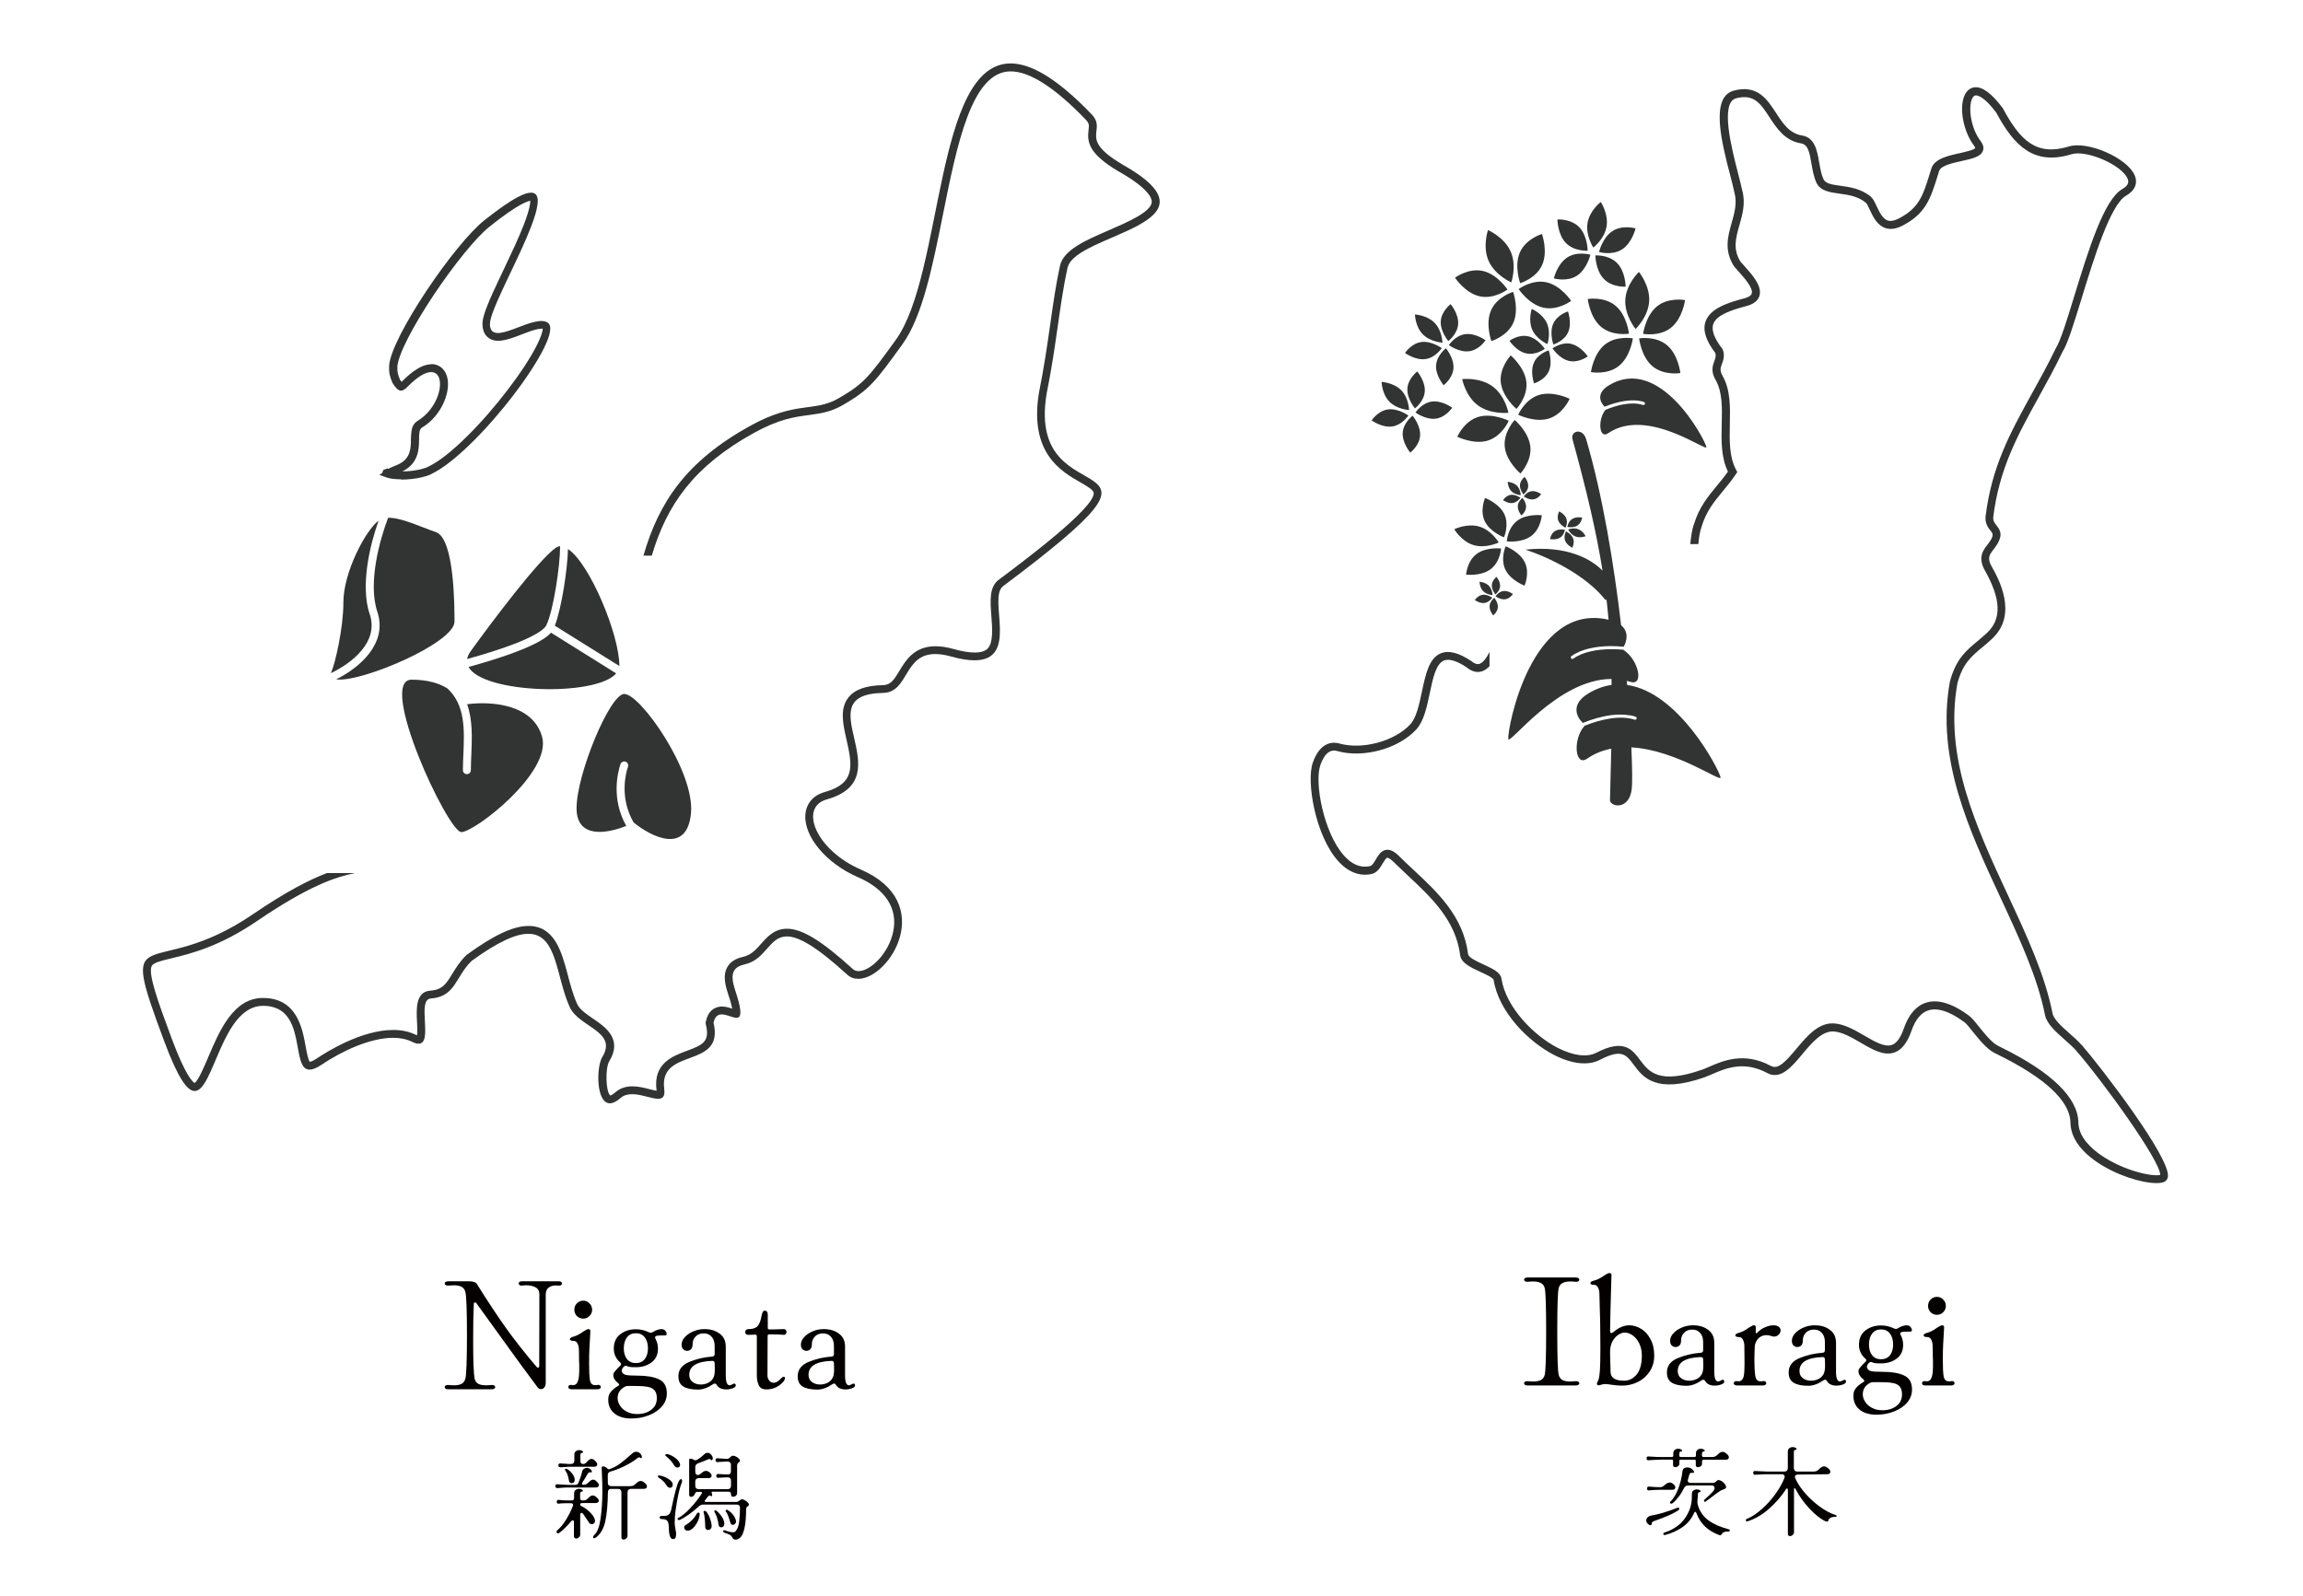
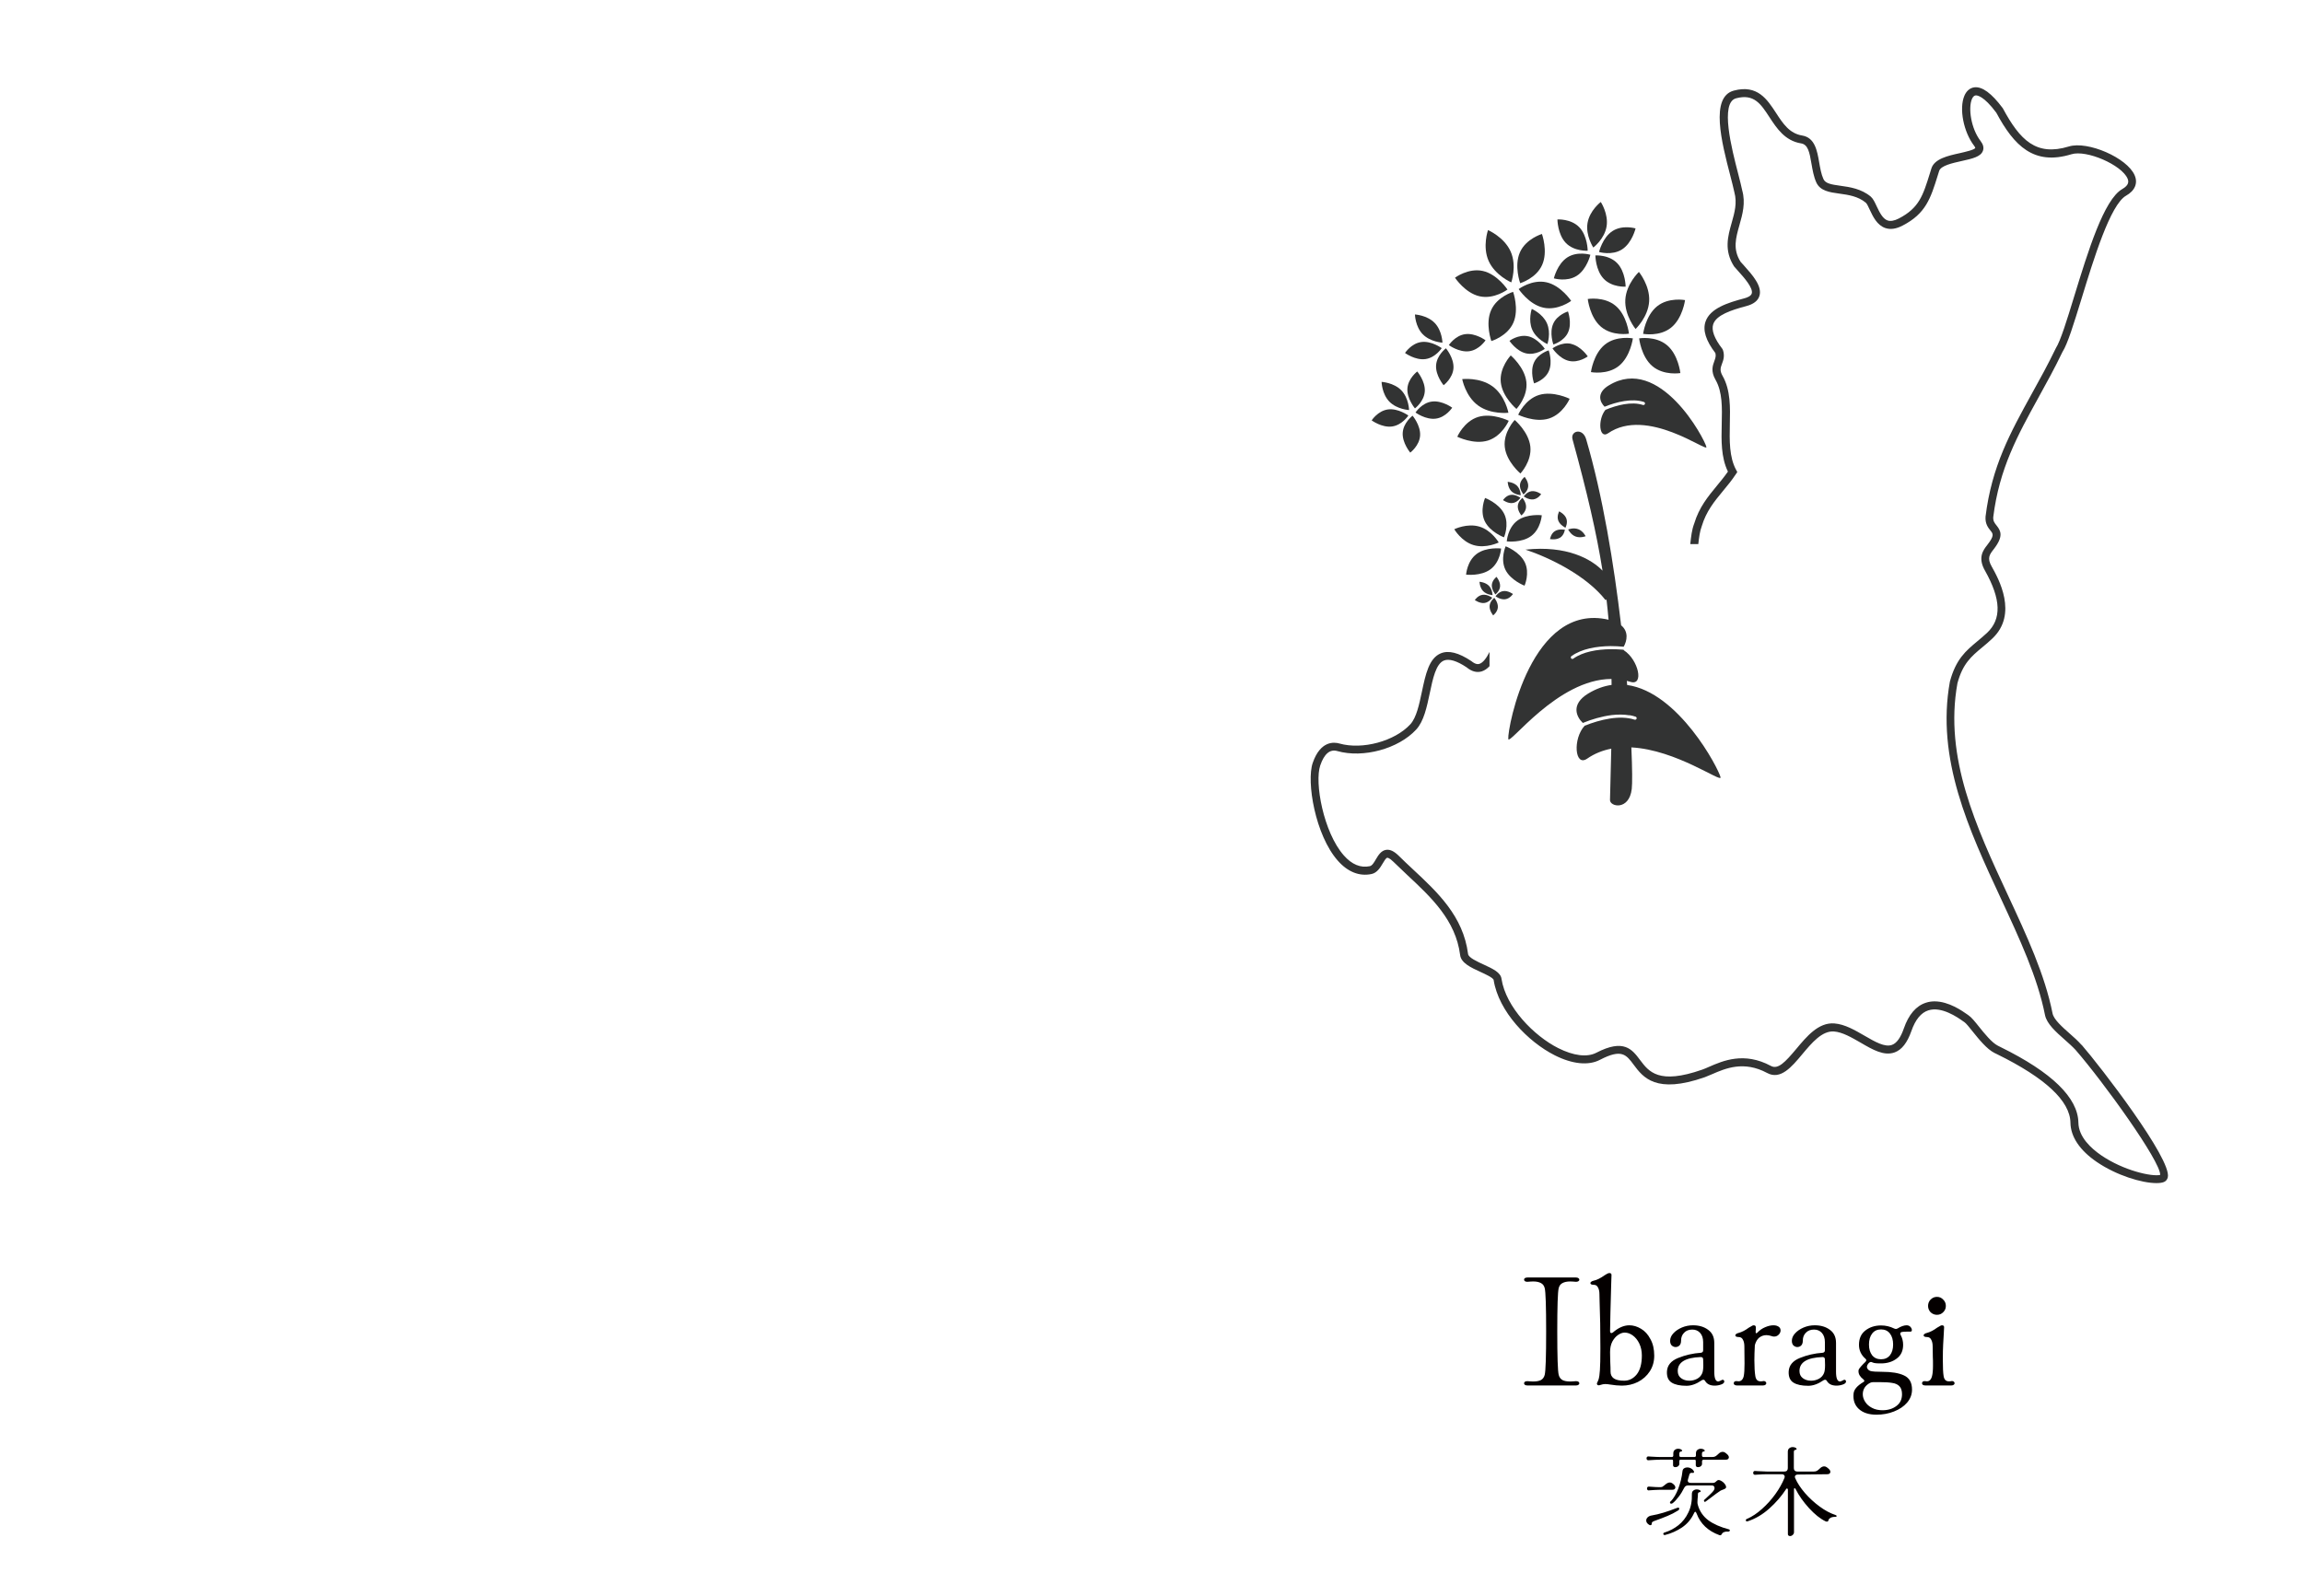
<svg xmlns="http://www.w3.org/2000/svg" width="290" height="201" viewBox="0 0 290 201" fill="none">
  <g clip-path="url(#clip0_3799_17375)">
-     <path d="M56.42 174.99C56.29 174.99 56.18 174.96 56.1 174.91C56.03 174.86 56 174.79 56 174.71C56 174.63 56.04 174.56 56.12 174.51C56.21 174.46 56.33 174.44 56.46 174.45C56.78 174.48 57.01 174.49 57.16 174.49C57.56 174.49 57.88 174.43 58.12 174.31C58.36 174.18 58.52 173.96 58.6 173.65C58.73 173.17 58.8 171.35 58.8 168.19C58.8 165.03 58.73 163.21 58.6 162.73C58.52 162.42 58.36 162.21 58.12 162.09C57.88 161.96 57.56 161.89 57.16 161.89C57.01 161.89 56.78 161.9 56.46 161.93H56.38C56.26 161.93 56.17 161.9 56.1 161.85C56.03 161.8 56 161.73 56 161.65C56 161.58 56.03 161.52 56.1 161.47C56.18 161.42 56.29 161.39 56.42 161.39H59.18C59.37 161.39 59.53 161.42 59.68 161.47C59.84 161.51 59.95 161.57 60 161.65C61.4 163.89 62.65 165.78 63.74 167.31C64.83 168.83 66.1 170.44 67.54 172.13C67.61 172.22 67.67 172.27 67.74 172.27C67.85 172.27 67.9 172.18 67.9 172.01L67.92 163.03C67.92 162.62 67.76 162.32 67.44 162.15C67.13 161.98 66.75 161.89 66.3 161.89C66.14 161.89 65.94 161.9 65.7 161.93H65.64C65.53 161.93 65.45 161.9 65.4 161.85C65.35 161.8 65.32 161.73 65.32 161.65C65.32 161.58 65.35 161.52 65.4 161.47C65.47 161.42 65.55 161.39 65.66 161.39H70.421C70.531 161.39 70.611 161.42 70.661 161.47C70.731 161.52 70.761 161.59 70.761 161.67C70.761 161.75 70.731 161.82 70.661 161.87C70.591 161.92 70.501 161.94 70.38 161.93C70.3 161.92 70.171 161.91 70.001 161.91C69.63 161.91 69.32 162 69.081 162.19C68.841 162.38 68.721 162.66 68.721 163.03V174.13C68.721 174.41 68.66 174.62 68.54 174.77C68.43 174.9 68.29 174.97 68.121 174.97C67.95 174.97 67.81 174.9 67.7 174.75C66.55 173.23 64.95 171.03 62.88 168.15C61.09 165.67 60.14 164.35 60.02 164.19C59.97 164.1 59.9 164.05 59.82 164.05C59.71 164.05 59.66 164.13 59.66 164.29C59.61 165.32 59.58 166.75 59.58 168.59C59.58 169.83 59.59 170.92 59.62 171.87C59.66 172.82 59.71 173.41 59.76 173.65C59.84 173.96 60 174.18 60.24 174.31C60.48 174.43 60.8 174.49 61.2 174.49C61.35 174.49 61.58 174.48 61.9 174.45H61.98C62.1 174.45 62.19 174.48 62.26 174.53C62.33 174.58 62.36 174.65 62.36 174.73C62.36 174.8 62.32 174.86 62.24 174.91C62.17 174.96 62.07 174.99 61.94 174.99H56.42ZM73.441 166.09C73.131 166.09 72.871 165.98 72.641 165.77C72.431 165.54 72.321 165.28 72.321 164.97C72.321 164.66 72.431 164.38 72.641 164.17C72.871 163.94 73.131 163.83 73.441 163.83C73.751 163.83 74.011 163.94 74.221 164.17C74.451 164.38 74.561 164.65 74.561 164.97C74.561 165.29 74.451 165.54 74.221 165.77C74.011 165.98 73.751 166.09 73.441 166.09ZM71.981 174.99C71.851 174.99 71.741 174.96 71.661 174.91C71.591 174.86 71.561 174.79 71.561 174.71C71.561 174.62 71.601 174.54 71.681 174.49C71.761 174.44 71.871 174.42 72.021 174.45C72.421 174.53 72.691 174.32 72.821 173.81C72.901 173.52 72.941 173.06 72.941 172.45C72.941 172.01 72.941 171.67 72.921 171.43L72.901 170.09C72.901 169.73 72.841 169.44 72.721 169.23C72.611 169 72.431 168.89 72.181 168.89C72.051 168.89 71.941 168.87 71.861 168.83C71.791 168.79 71.761 168.74 71.761 168.67C71.761 168.62 71.791 168.56 71.861 168.51C71.941 168.44 72.051 168.4 72.181 168.37C72.591 168.26 73.021 168.04 73.461 167.71C73.511 167.68 73.611 167.63 73.741 167.55C73.871 167.46 73.981 167.41 74.061 167.41C74.251 167.41 74.341 167.49 74.341 167.65L74.301 168.45L74.221 169.83C74.191 170.32 74.181 170.98 74.181 171.79C74.181 172.74 74.211 173.41 74.281 173.81C74.321 174.04 74.391 174.2 74.501 174.31C74.611 174.42 74.761 174.47 74.961 174.47C75.051 174.47 75.131 174.47 75.201 174.45L75.321 174.43C75.431 174.43 75.511 174.46 75.561 174.51C75.631 174.56 75.661 174.63 75.661 174.71C75.661 174.79 75.621 174.86 75.541 174.91C75.471 174.96 75.371 174.99 75.241 174.99H71.981ZM76.611 176.01C76.661 175.5 77.071 175.02 77.831 174.57C77.921 174.52 77.971 174.46 77.971 174.41C77.971 174.36 77.921 174.29 77.831 174.21C77.431 173.9 77.231 173.57 77.231 173.21C77.231 173.13 77.231 173.07 77.251 173.03C77.261 172.95 77.361 172.81 77.531 172.61C77.721 172.4 77.901 172.2 78.091 172.03C78.171 171.95 78.211 171.88 78.211 171.81C78.211 171.73 78.171 171.66 78.091 171.61C77.561 171.14 77.291 170.56 77.291 169.87C77.291 169.08 77.561 168.48 78.091 168.07C78.641 167.64 79.301 167.43 80.071 167.43C80.661 167.43 81.201 167.56 81.711 167.81C81.791 167.85 81.871 167.87 81.951 167.87C82.001 167.87 82.071 167.85 82.151 167.81C82.591 167.54 82.971 167.41 83.291 167.41C83.491 167.41 83.651 167.48 83.771 167.61C83.891 167.74 83.951 167.88 83.951 168.01C83.951 168.14 83.891 168.21 83.771 168.21H83.331C83.101 168.21 82.901 168.22 82.711 168.25C82.561 168.28 82.491 168.35 82.491 168.47C82.491 168.52 82.511 168.58 82.551 168.65C82.751 169.02 82.851 169.43 82.851 169.87C82.851 170.63 82.581 171.21 82.031 171.61C81.501 172.01 80.841 172.21 80.071 172.21C79.841 172.21 79.641 172.21 79.451 172.19C79.261 172.18 79.111 172.14 78.991 172.09C78.941 172.05 78.871 172.03 78.791 172.03C78.721 172.03 78.661 172.06 78.591 172.11C78.501 172.18 78.421 172.28 78.351 172.41C78.301 172.54 78.281 172.64 78.291 172.69C78.341 172.93 78.501 173.09 78.751 173.17C79.021 173.24 79.511 173.27 80.231 173.27C81.401 173.27 82.321 173.42 82.971 173.73C83.641 174.04 83.971 174.63 83.971 175.51C83.971 176.12 83.761 176.67 83.351 177.15C82.941 177.63 82.381 178 81.691 178.27C81.011 178.54 80.281 178.67 79.491 178.67C78.521 178.67 77.771 178.42 77.251 177.93C76.741 177.45 76.531 176.81 76.611 176.01ZM78.551 169.83C78.551 170.39 78.681 170.84 78.951 171.19C79.221 171.52 79.591 171.69 80.071 171.69C80.551 171.69 80.921 171.52 81.191 171.19C81.461 170.84 81.591 170.39 81.591 169.83C81.591 169.27 81.461 168.8 81.191 168.45C80.921 168.1 80.551 167.93 80.071 167.93C79.591 167.93 79.221 168.1 78.951 168.45C78.681 168.8 78.551 169.26 78.551 169.83ZM79.091 174.57C78.941 174.57 78.821 174.6 78.711 174.65C78.401 174.81 78.171 175.01 78.011 175.25C77.851 175.5 77.771 175.78 77.771 176.09C77.771 176.42 77.871 176.74 78.071 177.05C78.271 177.37 78.561 177.62 78.931 177.81C79.301 178.01 79.741 178.11 80.251 178.11C80.961 178.11 81.541 177.93 82.011 177.57C82.481 177.22 82.711 176.73 82.711 176.09C82.711 175.64 82.601 175.3 82.371 175.07C82.161 174.86 81.861 174.72 81.471 174.67C81.101 174.6 80.571 174.57 79.891 174.57H79.091ZM87.891 175.03C87.081 175.03 86.461 174.9 86.031 174.63C85.601 174.36 85.401 173.9 85.431 173.23C85.471 172.46 85.941 171.89 86.831 171.53C87.741 171.16 88.701 170.94 89.711 170.87C89.901 170.84 89.991 170.74 89.991 170.55V169.53C89.991 169.04 89.861 168.65 89.611 168.37C89.361 168.09 89.031 167.95 88.631 167.95C88.191 167.95 87.841 168.08 87.591 168.35C87.341 168.6 87.211 168.93 87.211 169.33C87.211 169.61 87.141 169.82 87.011 169.95C86.881 170.08 86.711 170.15 86.511 170.15C86.341 170.15 86.181 170.08 86.031 169.95C85.901 169.82 85.831 169.62 85.831 169.37C85.831 169.04 85.961 168.72 86.231 168.43C86.511 168.12 86.871 167.88 87.311 167.69C87.761 167.5 88.231 167.41 88.711 167.41C89.481 167.41 90.121 167.6 90.631 167.99C91.141 168.36 91.391 168.91 91.391 169.63V173.25C91.391 174.08 91.561 174.49 91.891 174.49C91.931 174.49 92.021 174.46 92.171 174.39C92.321 174.31 92.401 174.27 92.431 174.27C92.501 174.27 92.551 174.29 92.591 174.33C92.631 174.37 92.651 174.42 92.651 174.49C92.651 174.65 92.521 174.78 92.251 174.87C92.001 174.96 91.731 175.01 91.451 175.01C90.861 175.01 90.461 174.81 90.231 174.41C90.181 174.32 90.101 174.27 90.011 174.27C89.931 174.27 89.861 174.3 89.791 174.35C89.141 174.8 88.501 175.03 87.891 175.03ZM89.871 173.45C89.961 173.25 90.011 172.91 90.011 172.43L89.991 171.71C89.991 171.51 89.891 171.41 89.691 171.41C87.761 171.48 86.791 172.06 86.791 173.17C86.791 173.56 86.931 173.86 87.211 174.07C87.491 174.28 87.841 174.39 88.251 174.39C88.601 174.39 88.921 174.31 89.231 174.15C89.541 173.98 89.751 173.74 89.871 173.45ZM96.501 175.01C96.052 175.01 95.731 174.84 95.561 174.51C95.391 174.16 95.302 173.75 95.302 173.27V168.31C95.302 168.18 95.231 168.11 95.102 168.11C94.862 168.11 94.671 168.11 94.521 168.13H94.181C94.071 168.13 93.991 168.1 93.921 168.03C93.871 167.96 93.841 167.88 93.841 167.79C93.841 167.68 93.871 167.6 93.941 167.53C94.011 167.45 94.111 167.41 94.241 167.41C94.882 167.41 95.311 167.23 95.522 166.87C95.681 166.62 95.802 166.26 95.882 165.81C95.931 165.56 95.992 165.38 96.041 165.27C96.091 165.15 96.181 165.09 96.302 165.09C96.552 165.09 96.681 165.26 96.681 165.61V167.25C96.681 167.38 96.751 167.45 96.882 167.45C97.352 167.45 97.732 167.45 98.042 167.43C98.352 167.42 98.562 167.41 98.682 167.41C98.802 167.41 98.892 167.44 98.942 167.51C99.012 167.58 99.042 167.66 99.042 167.77C99.042 167.86 99.012 167.95 98.942 168.03C98.872 168.11 98.792 168.14 98.682 168.13C98.312 168.09 97.702 168.07 96.862 168.07C96.731 168.07 96.662 168.14 96.662 168.27C96.651 169.79 96.641 171.46 96.641 173.27C96.641 173.5 96.712 173.7 96.862 173.89C97.011 174.08 97.192 174.17 97.422 174.17C97.712 174.17 98.032 173.98 98.362 173.61C98.482 173.48 98.592 173.41 98.682 173.41C98.792 173.41 98.842 173.47 98.842 173.59C98.842 173.71 98.782 173.85 98.662 174.01C98.422 174.3 98.112 174.54 97.742 174.73C97.372 174.92 96.951 175.01 96.501 175.01ZM102.912 175.03C102.102 175.03 101.482 174.9 101.052 174.63C100.622 174.36 100.422 173.9 100.452 173.23C100.492 172.46 100.962 171.89 101.852 171.53C102.762 171.16 103.722 170.94 104.732 170.87C104.922 170.84 105.012 170.74 105.012 170.55V169.53C105.012 169.04 104.882 168.65 104.632 168.37C104.382 168.09 104.052 167.95 103.652 167.95C103.212 167.95 102.862 168.08 102.612 168.35C102.362 168.6 102.232 168.93 102.232 169.33C102.232 169.61 102.162 169.82 102.032 169.95C101.902 170.08 101.732 170.15 101.532 170.15C101.362 170.15 101.202 170.08 101.052 169.95C100.922 169.82 100.852 169.62 100.852 169.37C100.852 169.04 100.982 168.72 101.252 168.43C101.532 168.12 101.892 167.88 102.332 167.69C102.782 167.5 103.252 167.41 103.732 167.41C104.502 167.41 105.142 167.6 105.652 167.99C106.162 168.36 106.412 168.91 106.412 169.63V173.25C106.412 174.08 106.582 174.49 106.912 174.49C106.952 174.49 107.042 174.46 107.192 174.39C107.342 174.31 107.422 174.27 107.452 174.27C107.522 174.27 107.572 174.29 107.612 174.33C107.652 174.37 107.672 174.42 107.672 174.49C107.672 174.65 107.542 174.78 107.272 174.87C107.022 174.96 106.752 175.01 106.472 175.01C105.882 175.01 105.482 174.81 105.252 174.41C105.202 174.32 105.122 174.27 105.032 174.27C104.952 174.27 104.882 174.3 104.812 174.35C104.162 174.8 103.522 175.03 102.912 175.03ZM104.892 173.45C104.982 173.25 105.032 172.91 105.032 172.43L105.012 171.71C105.012 171.51 104.912 171.41 104.712 171.41C102.782 171.48 101.812 172.06 101.812 173.17C101.812 173.56 101.952 173.86 102.232 174.07C102.512 174.28 102.862 174.39 103.272 174.39C103.622 174.39 103.942 174.31 104.252 174.15C104.562 173.98 104.772 173.74 104.892 173.45Z" fill="#040000" />
+     <path d="M56.42 174.99C56.29 174.99 56.18 174.96 56.1 174.91C56.03 174.86 56 174.79 56 174.71C56 174.63 56.04 174.56 56.12 174.51C56.21 174.46 56.33 174.44 56.46 174.45C56.78 174.48 57.01 174.49 57.16 174.49C57.56 174.49 57.88 174.43 58.12 174.31C58.36 174.18 58.52 173.96 58.6 173.65C58.73 173.17 58.8 171.35 58.8 168.19C58.8 165.03 58.73 163.21 58.6 162.73C58.52 162.42 58.36 162.21 58.12 162.09C57.88 161.96 57.56 161.89 57.16 161.89C57.01 161.89 56.78 161.9 56.46 161.93H56.38C56.26 161.93 56.17 161.9 56.1 161.85C56.03 161.8 56 161.73 56 161.65C56 161.58 56.03 161.52 56.1 161.47C56.18 161.42 56.29 161.39 56.42 161.39H59.18C59.37 161.39 59.53 161.42 59.68 161.47C59.84 161.51 59.95 161.57 60 161.65C61.4 163.89 62.65 165.78 63.74 167.31C64.83 168.83 66.1 170.44 67.54 172.13C67.61 172.22 67.67 172.27 67.74 172.27C67.85 172.27 67.9 172.18 67.9 172.01L67.92 163.03C67.13 161.98 66.75 161.89 66.3 161.89C66.14 161.89 65.94 161.9 65.7 161.93H65.64C65.53 161.93 65.45 161.9 65.4 161.85C65.35 161.8 65.32 161.73 65.32 161.65C65.32 161.58 65.35 161.52 65.4 161.47C65.47 161.42 65.55 161.39 65.66 161.39H70.421C70.531 161.39 70.611 161.42 70.661 161.47C70.731 161.52 70.761 161.59 70.761 161.67C70.761 161.75 70.731 161.82 70.661 161.87C70.591 161.92 70.501 161.94 70.38 161.93C70.3 161.92 70.171 161.91 70.001 161.91C69.63 161.91 69.32 162 69.081 162.19C68.841 162.38 68.721 162.66 68.721 163.03V174.13C68.721 174.41 68.66 174.62 68.54 174.77C68.43 174.9 68.29 174.97 68.121 174.97C67.95 174.97 67.81 174.9 67.7 174.75C66.55 173.23 64.95 171.03 62.88 168.15C61.09 165.67 60.14 164.35 60.02 164.19C59.97 164.1 59.9 164.05 59.82 164.05C59.71 164.05 59.66 164.13 59.66 164.29C59.61 165.32 59.58 166.75 59.58 168.59C59.58 169.83 59.59 170.92 59.62 171.87C59.66 172.82 59.71 173.41 59.76 173.65C59.84 173.96 60 174.18 60.24 174.31C60.48 174.43 60.8 174.49 61.2 174.49C61.35 174.49 61.58 174.48 61.9 174.45H61.98C62.1 174.45 62.19 174.48 62.26 174.53C62.33 174.58 62.36 174.65 62.36 174.73C62.36 174.8 62.32 174.86 62.24 174.91C62.17 174.96 62.07 174.99 61.94 174.99H56.42ZM73.441 166.09C73.131 166.09 72.871 165.98 72.641 165.77C72.431 165.54 72.321 165.28 72.321 164.97C72.321 164.66 72.431 164.38 72.641 164.17C72.871 163.94 73.131 163.83 73.441 163.83C73.751 163.83 74.011 163.94 74.221 164.17C74.451 164.38 74.561 164.65 74.561 164.97C74.561 165.29 74.451 165.54 74.221 165.77C74.011 165.98 73.751 166.09 73.441 166.09ZM71.981 174.99C71.851 174.99 71.741 174.96 71.661 174.91C71.591 174.86 71.561 174.79 71.561 174.71C71.561 174.62 71.601 174.54 71.681 174.49C71.761 174.44 71.871 174.42 72.021 174.45C72.421 174.53 72.691 174.32 72.821 173.81C72.901 173.52 72.941 173.06 72.941 172.45C72.941 172.01 72.941 171.67 72.921 171.43L72.901 170.09C72.901 169.73 72.841 169.44 72.721 169.23C72.611 169 72.431 168.89 72.181 168.89C72.051 168.89 71.941 168.87 71.861 168.83C71.791 168.79 71.761 168.74 71.761 168.67C71.761 168.62 71.791 168.56 71.861 168.51C71.941 168.44 72.051 168.4 72.181 168.37C72.591 168.26 73.021 168.04 73.461 167.71C73.511 167.68 73.611 167.63 73.741 167.55C73.871 167.46 73.981 167.41 74.061 167.41C74.251 167.41 74.341 167.49 74.341 167.65L74.301 168.45L74.221 169.83C74.191 170.32 74.181 170.98 74.181 171.79C74.181 172.74 74.211 173.41 74.281 173.81C74.321 174.04 74.391 174.2 74.501 174.31C74.611 174.42 74.761 174.47 74.961 174.47C75.051 174.47 75.131 174.47 75.201 174.45L75.321 174.43C75.431 174.43 75.511 174.46 75.561 174.51C75.631 174.56 75.661 174.63 75.661 174.71C75.661 174.79 75.621 174.86 75.541 174.91C75.471 174.96 75.371 174.99 75.241 174.99H71.981ZM76.611 176.01C76.661 175.5 77.071 175.02 77.831 174.57C77.921 174.52 77.971 174.46 77.971 174.41C77.971 174.36 77.921 174.29 77.831 174.21C77.431 173.9 77.231 173.57 77.231 173.21C77.231 173.13 77.231 173.07 77.251 173.03C77.261 172.95 77.361 172.81 77.531 172.61C77.721 172.4 77.901 172.2 78.091 172.03C78.171 171.95 78.211 171.88 78.211 171.81C78.211 171.73 78.171 171.66 78.091 171.61C77.561 171.14 77.291 170.56 77.291 169.87C77.291 169.08 77.561 168.48 78.091 168.07C78.641 167.64 79.301 167.43 80.071 167.43C80.661 167.43 81.201 167.56 81.711 167.81C81.791 167.85 81.871 167.87 81.951 167.87C82.001 167.87 82.071 167.85 82.151 167.81C82.591 167.54 82.971 167.41 83.291 167.41C83.491 167.41 83.651 167.48 83.771 167.61C83.891 167.74 83.951 167.88 83.951 168.01C83.951 168.14 83.891 168.21 83.771 168.21H83.331C83.101 168.21 82.901 168.22 82.711 168.25C82.561 168.28 82.491 168.35 82.491 168.47C82.491 168.52 82.511 168.58 82.551 168.65C82.751 169.02 82.851 169.43 82.851 169.87C82.851 170.63 82.581 171.21 82.031 171.61C81.501 172.01 80.841 172.21 80.071 172.21C79.841 172.21 79.641 172.21 79.451 172.19C79.261 172.18 79.111 172.14 78.991 172.09C78.941 172.05 78.871 172.03 78.791 172.03C78.721 172.03 78.661 172.06 78.591 172.11C78.501 172.18 78.421 172.28 78.351 172.41C78.301 172.54 78.281 172.64 78.291 172.69C78.341 172.93 78.501 173.09 78.751 173.17C79.021 173.24 79.511 173.27 80.231 173.27C81.401 173.27 82.321 173.42 82.971 173.73C83.641 174.04 83.971 174.63 83.971 175.51C83.971 176.12 83.761 176.67 83.351 177.15C82.941 177.63 82.381 178 81.691 178.27C81.011 178.54 80.281 178.67 79.491 178.67C78.521 178.67 77.771 178.42 77.251 177.93C76.741 177.45 76.531 176.81 76.611 176.01ZM78.551 169.83C78.551 170.39 78.681 170.84 78.951 171.19C79.221 171.52 79.591 171.69 80.071 171.69C80.551 171.69 80.921 171.52 81.191 171.19C81.461 170.84 81.591 170.39 81.591 169.83C81.591 169.27 81.461 168.8 81.191 168.45C80.921 168.1 80.551 167.93 80.071 167.93C79.591 167.93 79.221 168.1 78.951 168.45C78.681 168.8 78.551 169.26 78.551 169.83ZM79.091 174.57C78.941 174.57 78.821 174.6 78.711 174.65C78.401 174.81 78.171 175.01 78.011 175.25C77.851 175.5 77.771 175.78 77.771 176.09C77.771 176.42 77.871 176.74 78.071 177.05C78.271 177.37 78.561 177.62 78.931 177.81C79.301 178.01 79.741 178.11 80.251 178.11C80.961 178.11 81.541 177.93 82.011 177.57C82.481 177.22 82.711 176.73 82.711 176.09C82.711 175.64 82.601 175.3 82.371 175.07C82.161 174.86 81.861 174.72 81.471 174.67C81.101 174.6 80.571 174.57 79.891 174.57H79.091ZM87.891 175.03C87.081 175.03 86.461 174.9 86.031 174.63C85.601 174.36 85.401 173.9 85.431 173.23C85.471 172.46 85.941 171.89 86.831 171.53C87.741 171.16 88.701 170.94 89.711 170.87C89.901 170.84 89.991 170.74 89.991 170.55V169.53C89.991 169.04 89.861 168.65 89.611 168.37C89.361 168.09 89.031 167.95 88.631 167.95C88.191 167.95 87.841 168.08 87.591 168.35C87.341 168.6 87.211 168.93 87.211 169.33C87.211 169.61 87.141 169.82 87.011 169.95C86.881 170.08 86.711 170.15 86.511 170.15C86.341 170.15 86.181 170.08 86.031 169.95C85.901 169.82 85.831 169.62 85.831 169.37C85.831 169.04 85.961 168.72 86.231 168.43C86.511 168.12 86.871 167.88 87.311 167.69C87.761 167.5 88.231 167.41 88.711 167.41C89.481 167.41 90.121 167.6 90.631 167.99C91.141 168.36 91.391 168.91 91.391 169.63V173.25C91.391 174.08 91.561 174.49 91.891 174.49C91.931 174.49 92.021 174.46 92.171 174.39C92.321 174.31 92.401 174.27 92.431 174.27C92.501 174.27 92.551 174.29 92.591 174.33C92.631 174.37 92.651 174.42 92.651 174.49C92.651 174.65 92.521 174.78 92.251 174.87C92.001 174.96 91.731 175.01 91.451 175.01C90.861 175.01 90.461 174.81 90.231 174.41C90.181 174.32 90.101 174.27 90.011 174.27C89.931 174.27 89.861 174.3 89.791 174.35C89.141 174.8 88.501 175.03 87.891 175.03ZM89.871 173.45C89.961 173.25 90.011 172.91 90.011 172.43L89.991 171.71C89.991 171.51 89.891 171.41 89.691 171.41C87.761 171.48 86.791 172.06 86.791 173.17C86.791 173.56 86.931 173.86 87.211 174.07C87.491 174.28 87.841 174.39 88.251 174.39C88.601 174.39 88.921 174.31 89.231 174.15C89.541 173.98 89.751 173.74 89.871 173.45ZM96.501 175.01C96.052 175.01 95.731 174.84 95.561 174.51C95.391 174.16 95.302 173.75 95.302 173.27V168.31C95.302 168.18 95.231 168.11 95.102 168.11C94.862 168.11 94.671 168.11 94.521 168.13H94.181C94.071 168.13 93.991 168.1 93.921 168.03C93.871 167.96 93.841 167.88 93.841 167.79C93.841 167.68 93.871 167.6 93.941 167.53C94.011 167.45 94.111 167.41 94.241 167.41C94.882 167.41 95.311 167.23 95.522 166.87C95.681 166.62 95.802 166.26 95.882 165.81C95.931 165.56 95.992 165.38 96.041 165.27C96.091 165.15 96.181 165.09 96.302 165.09C96.552 165.09 96.681 165.26 96.681 165.61V167.25C96.681 167.38 96.751 167.45 96.882 167.45C97.352 167.45 97.732 167.45 98.042 167.43C98.352 167.42 98.562 167.41 98.682 167.41C98.802 167.41 98.892 167.44 98.942 167.51C99.012 167.58 99.042 167.66 99.042 167.77C99.042 167.86 99.012 167.95 98.942 168.03C98.872 168.11 98.792 168.14 98.682 168.13C98.312 168.09 97.702 168.07 96.862 168.07C96.731 168.07 96.662 168.14 96.662 168.27C96.651 169.79 96.641 171.46 96.641 173.27C96.641 173.5 96.712 173.7 96.862 173.89C97.011 174.08 97.192 174.17 97.422 174.17C97.712 174.17 98.032 173.98 98.362 173.61C98.482 173.48 98.592 173.41 98.682 173.41C98.792 173.41 98.842 173.47 98.842 173.59C98.842 173.71 98.782 173.85 98.662 174.01C98.422 174.3 98.112 174.54 97.742 174.73C97.372 174.92 96.951 175.01 96.501 175.01ZM102.912 175.03C102.102 175.03 101.482 174.9 101.052 174.63C100.622 174.36 100.422 173.9 100.452 173.23C100.492 172.46 100.962 171.89 101.852 171.53C102.762 171.16 103.722 170.94 104.732 170.87C104.922 170.84 105.012 170.74 105.012 170.55V169.53C105.012 169.04 104.882 168.65 104.632 168.37C104.382 168.09 104.052 167.95 103.652 167.95C103.212 167.95 102.862 168.08 102.612 168.35C102.362 168.6 102.232 168.93 102.232 169.33C102.232 169.61 102.162 169.82 102.032 169.95C101.902 170.08 101.732 170.15 101.532 170.15C101.362 170.15 101.202 170.08 101.052 169.95C100.922 169.82 100.852 169.62 100.852 169.37C100.852 169.04 100.982 168.72 101.252 168.43C101.532 168.12 101.892 167.88 102.332 167.69C102.782 167.5 103.252 167.41 103.732 167.41C104.502 167.41 105.142 167.6 105.652 167.99C106.162 168.36 106.412 168.91 106.412 169.63V173.25C106.412 174.08 106.582 174.49 106.912 174.49C106.952 174.49 107.042 174.46 107.192 174.39C107.342 174.31 107.422 174.27 107.452 174.27C107.522 174.27 107.572 174.29 107.612 174.33C107.652 174.37 107.672 174.42 107.672 174.49C107.672 174.65 107.542 174.78 107.272 174.87C107.022 174.96 106.752 175.01 106.472 175.01C105.882 175.01 105.482 174.81 105.252 174.41C105.202 174.32 105.122 174.27 105.032 174.27C104.952 174.27 104.882 174.3 104.812 174.35C104.162 174.8 103.522 175.03 102.912 175.03ZM104.892 173.45C104.982 173.25 105.032 172.91 105.032 172.43L105.012 171.71C105.012 171.51 104.912 171.41 104.712 171.41C102.782 171.48 101.812 172.06 101.812 173.17C101.812 173.56 101.952 173.86 102.232 174.07C102.512 174.28 102.862 174.39 103.272 174.39C103.622 174.39 103.942 174.31 104.252 174.15C104.562 173.98 104.772 173.74 104.892 173.45Z" fill="#040000" />
    <path d="M70.561 184.81C70.481 184.81 70.421 184.8 70.371 184.75C70.331 184.69 70.311 184.63 70.311 184.57C70.311 184.5 70.331 184.44 70.371 184.39C70.421 184.34 70.481 184.32 70.561 184.33C70.661 184.33 70.761 184.35 70.841 184.35C70.921 184.35 71.001 184.36 71.071 184.36C71.311 184.38 71.511 184.4 71.661 184.4H71.901C72.041 184.4 72.141 184.36 72.211 184.29C72.281 184.21 72.321 184.11 72.321 183.98V183.25C72.321 183.05 72.381 182.9 72.491 182.81C72.611 182.71 72.761 182.65 72.931 182.65C73.071 182.65 73.191 182.68 73.291 182.73C73.391 182.79 73.431 182.84 73.431 182.9C73.431 182.96 73.371 183 73.241 183.01C73.191 183.01 73.151 183.05 73.121 183.09C73.101 183.14 73.081 183.19 73.081 183.25V183.98C73.081 184.12 73.101 184.22 73.151 184.29C73.211 184.36 73.291 184.4 73.391 184.4C73.521 184.4 73.621 184.38 73.691 184.33C73.761 184.28 73.831 184.23 73.881 184.16C73.941 184.1 73.981 184.05 74.011 184.02C74.191 183.84 74.351 183.76 74.491 183.76C74.591 183.76 74.681 183.79 74.771 183.86C74.861 183.92 74.961 184.02 75.081 184.15C75.171 184.25 75.211 184.35 75.211 184.45C75.211 184.54 75.171 184.61 75.101 184.67C75.031 184.73 74.921 184.75 74.791 184.75H71.651C71.451 184.76 71.181 184.77 70.851 184.8L70.561 184.82V184.81ZM74.841 193.32C75.221 192.99 75.481 192.32 75.621 191.29C75.771 190.27 75.851 189.1 75.851 187.8C75.851 187.18 75.831 186.34 75.781 185.28C75.781 185.15 75.781 185.06 75.771 184.99V184.83C75.771 184.74 75.831 184.7 75.951 184.7C76.021 184.7 76.101 184.72 76.181 184.76C76.271 184.79 76.341 184.84 76.401 184.9C76.491 185 76.581 185.06 76.661 185.06C76.711 185.06 76.751 185.06 76.781 185.04C77.261 184.86 77.681 184.65 78.031 184.39C78.381 184.13 78.811 183.78 79.331 183.32L79.631 183.06C79.771 182.92 79.941 182.86 80.131 182.86C80.291 182.86 80.431 182.92 80.561 183.03C80.691 183.13 80.781 183.27 80.821 183.45C80.821 183.47 80.831 183.49 80.831 183.53C80.831 183.62 80.791 183.66 80.721 183.66C80.681 183.66 80.641 183.64 80.611 183.61C80.581 183.58 80.541 183.56 80.491 183.56C80.441 183.56 80.381 183.58 80.311 183.63C80.251 183.68 80.201 183.71 80.181 183.73C79.681 184.11 79.131 184.43 78.551 184.71C77.971 184.99 77.421 185.2 76.891 185.35C76.651 185.41 76.531 185.56 76.531 185.81C76.531 186.24 76.531 186.56 76.541 186.77C76.541 186.91 76.581 187.01 76.651 187.08C76.721 187.15 76.831 187.19 76.961 187.19H79.401C79.561 187.19 79.691 187.16 79.801 187.09C79.911 187.02 80.031 186.92 80.151 186.8C80.331 186.62 80.511 186.54 80.691 186.54C80.791 186.54 80.901 186.57 81.001 186.64C81.121 186.72 81.231 186.82 81.341 186.93C81.431 187.03 81.471 187.13 81.471 187.23C81.471 187.32 81.431 187.39 81.361 187.45C81.291 187.51 81.181 187.53 81.051 187.53H79.441C79.311 187.54 79.211 187.58 79.131 187.65C79.061 187.72 79.021 187.83 79.021 187.96V193.43C79.021 193.57 78.961 193.69 78.851 193.78C78.751 193.88 78.631 193.92 78.511 193.92C78.431 193.92 78.361 193.89 78.311 193.84C78.261 193.79 78.241 193.72 78.251 193.62V187.96C78.251 187.82 78.211 187.72 78.141 187.65C78.071 187.58 77.961 187.54 77.831 187.54H76.971C76.831 187.53 76.731 187.56 76.661 187.64C76.591 187.71 76.551 187.82 76.551 187.95C76.531 189.41 76.431 190.61 76.231 191.56C76.031 192.51 75.641 193.21 75.051 193.65C74.961 193.71 74.881 193.75 74.811 193.75C74.721 193.75 74.681 193.71 74.681 193.62C74.681 193.53 74.741 193.44 74.851 193.33L74.841 193.32ZM70.18 187.43C70.1 187.43 70.04 187.42 69.99 187.37C69.951 187.31 69.93 187.25 69.93 187.19C69.93 187.12 69.951 187.06 69.99 187.01C70.04 186.96 70.1 186.94 70.18 186.95L70.731 186.99C71.071 187.01 71.331 187.03 71.511 187.03H72.471C72.631 187.03 72.751 186.95 72.821 186.8C72.921 186.56 73.021 186.31 73.111 186.04C73.201 185.77 73.261 185.54 73.301 185.36C73.331 185.21 73.401 185.09 73.521 185.01C73.641 184.93 73.761 184.89 73.891 184.89C74.151 184.89 74.341 185 74.481 185.21C74.511 185.25 74.531 185.29 74.531 185.34C74.531 185.39 74.511 185.42 74.481 185.45C74.451 185.47 74.411 185.48 74.371 185.46C74.221 185.4 74.081 185.48 73.961 185.7C73.791 186.01 73.601 186.33 73.381 186.66C73.321 186.75 73.281 186.82 73.281 186.89C73.281 186.98 73.341 187.02 73.461 187.02C73.621 187.02 73.751 186.99 73.861 186.92C73.971 186.85 74.091 186.75 74.211 186.63C74.391 186.45 74.551 186.37 74.691 186.37C74.791 186.37 74.881 186.4 74.971 186.47C75.061 186.53 75.161 186.63 75.281 186.76C75.371 186.86 75.411 186.96 75.411 187.06C75.411 187.15 75.371 187.22 75.301 187.28C75.231 187.34 75.121 187.36 74.991 187.36H71.511C71.291 187.36 71.011 187.37 70.661 187.4L70.18 187.44V187.43ZM71.201 185.25C71.161 185.19 71.141 185.15 71.141 185.11C71.141 185.04 71.181 185 71.261 185C71.311 185 71.361 185.02 71.431 185.05C71.671 185.19 71.891 185.39 72.081 185.65C72.271 185.91 72.371 186.16 72.371 186.39C72.371 186.53 72.331 186.64 72.261 186.71C72.191 186.78 72.101 186.82 72.011 186.82C71.931 186.82 71.851 186.8 71.781 186.75C71.721 186.7 71.681 186.64 71.661 186.56L71.611 186.32C71.561 186.06 71.511 185.86 71.451 185.72C71.401 185.57 71.321 185.41 71.201 185.25ZM70.18 192.75C70.57 192.42 70.941 191.97 71.301 191.38C71.661 190.79 71.941 190.22 72.141 189.68C72.161 189.62 72.161 189.58 72.161 189.56C72.161 189.5 72.141 189.44 72.091 189.4C72.041 189.36 71.971 189.34 71.891 189.34H71.401C71.221 189.34 71.061 189.34 70.911 189.35C70.771 189.35 70.581 189.37 70.35 189.4C70.27 189.4 70.21 189.39 70.16 189.34C70.121 189.29 70.1 189.23 70.1 189.16C70.1 189.1 70.121 189.04 70.16 188.99C70.21 188.93 70.27 188.91 70.35 188.92C70.38 188.92 70.55 188.94 70.851 188.97C71.141 188.99 71.321 188.99 71.401 188.99H71.991C72.191 188.99 72.291 188.89 72.291 188.69V188.13C72.291 187.93 72.351 187.78 72.461 187.69C72.581 187.59 72.731 187.53 72.901 187.53C73.041 187.53 73.161 187.56 73.261 187.61C73.361 187.66 73.401 187.72 73.401 187.78C73.401 187.84 73.341 187.88 73.211 187.89C73.161 187.89 73.121 187.93 73.091 187.97C73.071 188.02 73.051 188.07 73.051 188.13V188.69C73.051 188.89 73.151 188.99 73.351 188.99H73.471C73.611 188.99 73.721 188.96 73.811 188.91C73.911 188.85 73.981 188.79 74.041 188.73C74.101 188.67 74.141 188.63 74.161 188.61C74.331 188.44 74.491 188.36 74.651 188.36C74.831 188.36 75.031 188.48 75.261 188.73C75.361 188.83 75.401 188.93 75.401 189.04C75.401 189.12 75.361 189.19 75.291 189.24C75.221 189.29 75.111 189.32 74.981 189.32H73.351C73.151 189.33 73.051 189.38 73.051 189.49C73.051 189.59 73.131 189.67 73.281 189.74C73.651 189.92 74.001 190.19 74.341 190.53C74.681 190.87 74.871 191.19 74.921 191.49C74.941 191.63 74.921 191.75 74.821 191.85C74.741 191.94 74.641 191.98 74.521 191.98C74.381 191.98 74.261 191.92 74.181 191.8L73.931 191.43C73.701 191.07 73.531 190.82 73.431 190.69C73.371 190.6 73.301 190.56 73.231 190.56C73.181 190.56 73.141 190.58 73.111 190.63C73.081 190.68 73.061 190.74 73.061 190.82V193.3C73.061 193.44 73.001 193.56 72.891 193.65C72.791 193.75 72.671 193.79 72.551 193.79C72.471 193.79 72.401 193.76 72.351 193.71C72.291 193.66 72.271 193.59 72.271 193.49V191.74C72.281 191.66 72.271 191.6 72.231 191.56C72.211 191.51 72.171 191.49 72.131 191.49C72.061 191.49 71.991 191.54 71.911 191.63C71.671 191.93 71.401 192.21 71.111 192.49C70.821 192.76 70.591 192.96 70.43 193.08C70.371 193.12 70.311 193.14 70.27 193.14C70.21 193.14 70.171 193.12 70.13 193.08C70.1 193.04 70.081 192.99 70.081 192.94C70.081 192.86 70.121 192.79 70.191 192.74L70.18 192.75ZM85.461 191.18C85.921 190.91 86.421 190.5 86.941 189.94C87.471 189.38 87.941 188.78 88.361 188.13C88.381 188.09 88.401 188.05 88.401 188.02C88.401 187.99 88.381 187.96 88.351 187.95C88.331 187.93 88.291 187.91 88.241 187.91H87.811C87.721 187.91 87.651 187.93 87.611 187.98C87.571 188.02 87.531 188.09 87.491 188.18C87.451 188.29 87.391 188.38 87.301 188.44C87.211 188.5 87.121 188.54 87.041 188.54C86.961 188.54 86.891 188.52 86.841 188.47C86.791 188.41 86.771 188.34 86.781 188.24V183.86C86.781 183.77 86.841 183.73 86.961 183.73C87.061 183.73 87.161 183.76 87.251 183.81C87.391 183.89 87.491 183.93 87.561 183.93C87.621 183.93 87.701 183.91 87.801 183.86C88.091 183.69 88.371 183.48 88.641 183.21C88.801 183.07 88.951 182.99 89.101 182.99C89.271 182.99 89.421 183.07 89.541 183.22C89.681 183.36 89.751 183.52 89.761 183.69C89.761 183.76 89.741 183.81 89.701 183.86C89.671 183.91 89.631 183.93 89.591 183.93C89.541 183.93 89.501 183.9 89.471 183.83C89.451 183.79 89.411 183.77 89.351 183.77C89.291 183.77 89.171 183.81 89.011 183.88C88.811 183.97 88.591 184.06 88.351 184.14L87.871 184.33C87.651 184.43 87.551 184.59 87.551 184.81V185.37C87.551 185.51 87.581 185.62 87.651 185.69C87.711 185.76 87.801 185.79 87.911 185.79C87.961 185.79 88.021 185.76 88.101 185.72C88.181 185.67 88.241 185.62 88.291 185.58C88.501 185.37 88.701 185.27 88.901 185.27C89.101 185.27 89.291 185.37 89.481 185.58C89.571 185.68 89.611 185.78 89.611 185.88C89.611 185.97 89.571 186.04 89.501 186.1C89.431 186.16 89.321 186.18 89.191 186.18H87.971C87.841 186.19 87.741 186.23 87.661 186.3C87.591 186.37 87.551 186.48 87.551 186.61V187.15C87.551 187.28 87.591 187.38 87.661 187.46C87.741 187.53 87.841 187.57 87.971 187.57H91.631C91.771 187.57 91.871 187.53 91.941 187.46C92.011 187.38 92.051 187.28 92.051 187.15V186.49C92.051 186.36 92.011 186.26 91.941 186.19C91.881 186.12 91.781 186.08 91.651 186.08C91.421 186.08 91.011 186.1 90.441 186.14C90.361 186.14 90.301 186.13 90.251 186.08C90.211 186.02 90.191 185.96 90.191 185.9C90.191 185.83 90.211 185.77 90.251 185.72C90.301 185.67 90.361 185.65 90.441 185.66C91.021 185.7 91.421 185.72 91.661 185.72C91.921 185.72 92.041 185.58 92.041 185.31V184.51C92.041 184.37 92.001 184.27 91.921 184.2C91.851 184.13 91.741 184.09 91.611 184.09C91.361 184.09 90.941 184.12 90.351 184.16C90.271 184.16 90.211 184.15 90.161 184.1C90.121 184.04 90.101 183.98 90.101 183.92C90.101 183.85 90.121 183.79 90.161 183.74C90.211 183.69 90.271 183.67 90.351 183.68L90.911 183.72L91.561 183.76C91.681 183.76 91.811 183.69 91.961 183.54C92.081 183.42 92.181 183.36 92.261 183.36C92.391 183.36 92.521 183.38 92.661 183.46C92.801 183.52 92.921 183.61 93.021 183.71C93.121 183.81 93.171 183.89 93.181 183.95C93.181 184.01 93.181 184.05 93.161 184.08C93.141 184.1 93.101 184.14 93.041 184.19C92.971 184.25 92.911 184.31 92.871 184.37C92.841 184.42 92.821 184.5 92.821 184.61V188.04C92.821 188.18 92.771 188.3 92.661 188.4C92.561 188.49 92.441 188.53 92.321 188.53C92.241 188.53 92.171 188.51 92.121 188.46C92.071 188.4 92.051 188.33 92.051 188.23V188.19C92.051 187.99 91.951 187.89 91.751 187.89H89.731C89.641 187.89 89.601 187.92 89.601 187.99C89.601 188.01 89.611 188.05 89.641 188.1C89.661 188.17 89.681 188.24 89.681 188.29C89.681 188.4 89.641 188.46 89.571 188.46C89.531 188.46 89.491 188.44 89.461 188.41C89.431 188.39 89.401 188.37 89.361 188.37C89.271 188.37 89.181 188.45 89.071 188.6C89.011 188.68 88.921 188.8 88.791 188.96C88.751 189.02 88.731 189.06 88.731 189.08C88.731 189.14 88.781 189.18 88.891 189.18H92.731C92.801 189.18 92.871 189.16 92.931 189.13C93.001 189.09 93.071 189.05 93.121 189C93.261 188.9 93.361 188.84 93.441 188.84C93.531 188.84 93.641 188.88 93.781 188.96C93.921 189.04 94.051 189.13 94.151 189.24C94.251 189.34 94.311 189.43 94.311 189.49C94.311 189.55 94.301 189.59 94.271 189.62C94.251 189.64 94.211 189.68 94.161 189.72C94.101 189.77 94.041 189.82 94.001 189.88C93.971 189.94 93.951 190.02 93.951 190.13C93.951 191.68 93.771 192.79 93.401 193.44C93.301 193.6 93.181 193.72 93.041 193.8C92.901 193.89 92.771 193.93 92.631 193.93C92.531 193.93 92.451 193.91 92.381 193.86C92.311 193.82 92.261 193.76 92.221 193.69C92.161 193.53 92.051 193.41 91.901 193.32C91.751 193.24 91.541 193.16 91.281 193.08C91.141 193.03 91.061 192.96 91.061 192.86C91.061 192.79 91.111 192.75 91.201 192.75C91.221 192.75 91.271 192.75 91.331 192.77C91.471 192.83 91.641 192.88 91.821 192.93C92.001 192.98 92.161 193 92.301 193C92.441 193 92.531 192.97 92.591 192.92C92.851 192.63 93.021 192.21 93.081 191.65C93.141 191.09 93.181 190.52 93.181 189.93C93.181 189.79 93.141 189.69 93.071 189.62C93.001 189.55 92.891 189.51 92.761 189.51H88.551C88.351 189.51 88.181 189.58 88.031 189.71C87.621 190.09 87.191 190.44 86.731 190.77C86.271 191.09 85.901 191.31 85.601 191.44C85.571 191.46 85.531 191.46 85.481 191.46C85.431 191.46 85.391 191.45 85.361 191.42C85.341 191.4 85.321 191.36 85.321 191.32C85.321 191.26 85.361 191.2 85.451 191.14L85.461 191.18ZM83.881 183.43C83.811 183.37 83.771 183.31 83.771 183.26C83.771 183.23 83.781 183.2 83.811 183.19C83.841 183.17 83.891 183.15 83.941 183.15C84.091 183.15 84.281 183.21 84.521 183.32C84.761 183.43 84.971 183.58 85.171 183.75C85.381 183.93 85.521 184.11 85.591 184.3C85.621 184.37 85.641 184.44 85.641 184.52C85.641 184.62 85.611 184.71 85.541 184.77C85.481 184.83 85.401 184.85 85.311 184.85C85.141 184.85 85.011 184.76 84.901 184.59C84.731 184.31 84.581 184.1 84.441 183.95C84.311 183.81 84.121 183.63 83.881 183.42V183.43ZM82.941 186.11C82.871 186.06 82.831 186.01 82.831 185.95C82.831 185.91 82.851 185.88 82.891 185.87C82.941 185.85 83.011 185.85 83.091 185.86C83.431 185.91 83.761 186.04 84.101 186.24C84.441 186.44 84.631 186.65 84.691 186.86C84.711 186.94 84.711 187 84.711 187.04C84.711 187.15 84.681 187.24 84.611 187.3C84.551 187.36 84.481 187.4 84.381 187.4C84.231 187.4 84.091 187.32 83.971 187.15C83.791 186.88 83.631 186.67 83.491 186.54C83.351 186.4 83.171 186.26 82.931 186.11H82.941ZM83.061 191.11C83.061 191.05 83.091 191.01 83.141 190.98C83.191 190.95 83.281 190.94 83.401 190.94C83.691 190.96 83.911 190.93 84.061 190.86C84.221 190.78 84.341 190.66 84.411 190.5C84.481 190.34 84.551 190.1 84.601 189.79C84.741 189.09 84.891 188.42 85.061 187.79C85.231 187.15 85.381 186.71 85.531 186.48C85.591 186.37 85.671 186.31 85.751 186.31C85.791 186.31 85.821 186.33 85.851 186.37C85.871 186.41 85.891 186.46 85.891 186.53C85.891 186.56 85.891 186.62 85.871 186.7C85.851 186.76 85.801 186.9 85.711 187.13C85.631 187.35 85.531 187.73 85.411 188.27C85.301 188.8 85.181 189.48 85.061 190.32C85.001 190.78 84.961 191.28 84.961 191.8C84.961 192.02 85.001 192.32 85.071 192.7C85.121 192.94 85.141 193.09 85.141 193.16C85.141 193.4 85.111 193.58 85.061 193.69C85.011 193.8 84.901 193.86 84.751 193.86C84.561 193.86 84.421 193.72 84.341 193.43C84.261 193.15 84.221 192.82 84.221 192.45C84.221 192.04 84.161 191.75 84.051 191.59C83.941 191.43 83.711 191.34 83.351 191.34C83.261 191.34 83.191 191.32 83.131 191.28C83.081 191.23 83.061 191.18 83.061 191.14V191.11ZM91.391 190.39C91.391 190.39 91.371 190.35 91.371 190.31C91.371 190.27 91.381 190.24 91.411 190.21C91.431 190.18 91.471 190.16 91.511 190.16C91.551 190.16 91.591 190.17 91.621 190.2C91.891 190.35 92.121 190.56 92.321 190.81C92.511 191.06 92.631 191.31 92.681 191.57C92.701 191.69 92.681 191.8 92.581 191.91C92.491 192.01 92.391 192.07 92.271 192.07C92.131 192.07 92.021 191.97 91.961 191.77C91.941 191.71 91.901 191.57 91.841 191.37C91.781 191.17 91.721 190.99 91.641 190.82C91.571 190.64 91.491 190.5 91.411 190.4L91.391 190.39ZM89.961 190.46C89.961 190.46 89.941 190.4 89.941 190.38C89.941 190.34 89.951 190.31 89.981 190.28C90.011 190.25 90.051 190.23 90.091 190.23C90.141 190.23 90.181 190.25 90.221 190.29C90.491 190.51 90.721 190.78 90.921 191.08C91.111 191.38 91.211 191.66 91.211 191.92C91.211 192.06 91.171 192.18 91.091 192.26C91.021 192.34 90.931 192.38 90.831 192.38C90.751 192.38 90.671 192.35 90.601 192.3C90.541 192.24 90.501 192.16 90.491 192.06C90.451 191.75 90.381 191.45 90.291 191.17C90.201 190.88 90.101 190.65 89.981 190.46H89.961ZM88.581 190.44C88.581 190.44 88.591 190.37 88.621 190.34C88.651 190.32 88.691 190.3 88.731 190.3C88.841 190.3 88.971 190.41 89.101 190.62C89.241 190.83 89.351 191.08 89.451 191.39C89.551 191.69 89.611 191.97 89.611 192.22C89.611 192.37 89.561 192.5 89.471 192.59C89.381 192.68 89.281 192.72 89.161 192.72C89.061 192.72 88.971 192.68 88.901 192.61C88.841 192.54 88.801 192.44 88.801 192.31C88.801 192.01 88.781 191.69 88.751 191.34C88.721 190.99 88.671 190.7 88.591 190.46V190.42L88.581 190.44ZM86.321 192.11C86.941 191.74 87.421 191.25 87.761 190.63C87.801 190.56 87.861 190.52 87.941 190.52C87.991 190.52 88.031 190.54 88.061 190.58C88.101 190.61 88.121 190.66 88.111 190.72C88.091 191.09 87.971 191.47 87.731 191.87C87.501 192.27 87.241 192.55 86.961 192.7C86.841 192.76 86.721 192.8 86.611 192.8C86.471 192.8 86.361 192.76 86.271 192.68C86.191 192.6 86.151 192.5 86.151 192.39C86.151 192.26 86.211 192.17 86.321 192.1V192.11Z" fill="#040000" />
    <path d="M50.531 60.37C50.111 60.37 49.721 60.35 49.371 60.3C49.101 60.26 48.861 60.21 48.681 60.14L47.771 59.82L48.141 59.56L48.261 59.2L48.801 58.99L48.871 59.07C49.141 58.92 49.471 58.77 49.861 58.62C50.601 58.34 51.101 57.93 51.391 57.38C51.661 56.87 51.721 56.28 51.741 55.78V55.29C51.761 54.91 51.771 54.55 51.831 54.19C51.901 53.84 52.051 53.34 52.601 53C53.781 52.28 54.462 51.28 54.822 50.57C55.282 49.67 55.481 48.73 55.382 48C55.352 47.75 55.261 47.4 55.022 47.16C54.822 46.95 54.551 46.85 54.221 46.87C53.861 46.89 53.451 47.04 52.981 47.33C52.471 47.64 51.901 48.12 51.301 48.73C51.031 49 50.711 49.26 50.381 49.19C50.241 49.16 50.091 49.07 49.931 48.91C49.771 48.75 49.611 48.54 49.431 48.24C49.251 47.82 49.141 47.52 49.071 47.2C49.001 46.86 48.981 46.5 49.001 46.05C49.031 45.61 49.171 45.05 49.431 44.36C49.671 43.71 50.011 42.95 50.441 42.11C51.251 40.52 52.361 38.65 53.661 36.69C56.331 32.67 59.202 29.17 60.962 27.77C62.732 26.36 64.172 25.36 65.232 24.81C65.732 24.55 66.162 24.38 66.512 24.31C66.842 24.24 67.102 24.26 67.302 24.36C67.482 24.46 67.612 24.64 67.672 24.89C67.732 25.13 67.732 25.45 67.672 25.83C67.582 26.52 67.312 27.43 66.852 28.61C66.172 30.38 65.202 32.42 64.262 34.39L63.642 35.7C63.172 36.71 62.632 37.86 62.262 38.8C62.092 39.23 61.942 39.63 61.842 39.98C61.742 40.33 61.692 40.6 61.692 40.81C61.692 41.19 61.772 41.47 61.942 41.66C62.092 41.83 62.302 41.92 62.592 41.94C62.842 41.96 63.152 41.92 63.542 41.82C63.902 41.73 64.292 41.59 64.672 41.45L65.282 41.22C65.922 40.97 66.512 40.75 67.082 40.6C67.502 40.49 67.892 40.43 68.152 40.43C68.492 40.43 68.762 40.5 68.982 40.65C69.262 40.84 69.352 41.23 69.252 41.8C69.162 42.34 68.902 43.04 68.482 43.88C67.692 45.47 66.362 47.53 64.712 49.69C63.062 51.86 61.182 54.01 59.432 55.73C57.482 57.65 55.742 59.01 54.401 59.66L54.081 59.82C53.491 60.06 52.721 60.23 51.881 60.33C51.411 60.38 50.941 60.41 50.491 60.41L50.531 60.37ZM54.301 45.86C54.871 45.86 55.382 46.07 55.752 46.46C56.092 46.81 56.301 47.28 56.382 47.86C56.511 48.79 56.272 49.94 55.731 51.02C55.312 51.85 54.522 53.02 53.141 53.86C52.991 53.95 52.891 54.06 52.831 54.38C52.781 54.65 52.771 54.95 52.771 55.31C52.771 55.47 52.771 55.64 52.761 55.82C52.741 56.44 52.661 57.16 52.301 57.85C51.961 58.5 51.411 59.01 50.661 59.38C51.041 59.38 51.431 59.35 51.821 59.31C52.531 59.23 53.181 59.08 53.681 58.9L54.022 58.73C55.272 58.13 56.922 56.83 58.782 54.99C60.502 53.3 62.342 51.19 63.972 49.05C65.582 46.94 66.882 44.94 67.642 43.4C68.112 42.46 68.272 41.89 68.322 41.59C68.332 41.51 68.342 41.45 68.342 41.4C68.302 41.4 68.242 41.4 68.202 41.4C67.992 41.4 67.722 41.44 67.392 41.53C66.872 41.67 66.302 41.89 65.702 42.12L65.072 42.36C64.652 42.52 64.232 42.66 63.842 42.76C63.352 42.89 62.942 42.94 62.582 42.92C62.032 42.89 61.562 42.67 61.242 42.3C60.922 41.93 60.752 41.43 60.752 40.81C60.752 40.51 60.812 40.15 60.942 39.7C61.042 39.34 61.192 38.93 61.392 38.43C61.772 37.46 62.322 36.29 62.802 35.27L63.422 33.96C64.352 32 65.312 29.98 65.982 28.25C66.402 27.15 66.662 26.29 66.742 25.69C66.772 25.51 66.772 25.38 66.772 25.28C66.592 25.32 66.272 25.42 65.752 25.69C64.742 26.21 63.362 27.17 61.642 28.55C59.972 29.87 57.132 33.37 54.551 37.25C53.271 39.18 52.181 41.01 51.381 42.57C50.971 43.38 50.641 44.1 50.411 44.72C50.141 45.46 50.061 45.89 50.041 46.12C50.021 46.48 50.041 46.76 50.091 47.01C50.141 47.23 50.211 47.44 50.361 47.81C50.441 47.93 50.511 48.03 50.571 48.1C50.591 48.08 50.611 48.06 50.631 48.04C51.291 47.37 51.921 46.84 52.501 46.49C53.111 46.11 53.681 45.91 54.212 45.88C54.252 45.88 54.291 45.88 54.331 45.88L54.301 45.86Z" fill="#323333" />
    <path d="M134.444 33.71C135.375 29.39 154.765 28.26 141.275 20.68C135.655 17.34 139.505 16.52 137.425 14.36C133.074 9.84 129.794 7.99 127.264 7.99C117.674 7.99 118.814 34.52 112.794 42.82C109.434 47.46 108.804 48.31 105.633 50.15C102.463 51.99 100.293 50.42 94.463 53.64C86.423 58.09 82.972 63.23 81.022 69.99H82.073C83.973 63.59 87.323 58.74 94.953 54.52C98.103 52.78 100.093 52.51 101.843 52.28C103.253 52.09 104.593 51.91 106.133 51.02C109.514 49.06 110.214 48.09 113.604 43.41C116.154 39.89 117.404 33.66 118.734 27.05C120.514 18.17 122.354 8.99 127.264 8.99C129.654 8.99 132.834 11.03 136.705 15.05C137.175 15.54 137.145 15.78 137.075 16.35C136.895 17.88 137.045 19.32 140.785 21.55C144.685 23.74 145.055 25 145.035 25.44C144.965 26.69 142.005 27.97 139.635 29C136.695 30.27 133.914 31.47 133.474 33.49C132.954 35.86 132.614 38.27 132.254 40.81C131.874 43.49 131.474 46.25 130.824 49.5C129.594 57.07 133.624 59.37 136.035 60.75C136.855 61.22 137.705 61.71 137.725 62.09C137.845 63.98 129.054 70.56 125.744 73.04C124.554 73.94 124.694 75.7 124.834 77.58C124.954 79.14 125.094 80.9 124.384 81.67C124.064 82.02 123.524 82.19 122.734 82.19C122.014 82.19 121.114 82.04 120.044 81.74C119.214 81.51 118.474 81.4 117.794 81.4C115.114 81.4 114.044 83.19 113.254 84.5C112.554 85.67 112.144 86.28 111.184 86.3C109.044 86.34 107.613 86.85 106.823 87.87C105.703 89.3 106.163 91.28 106.603 93.2C107.373 96.57 107.663 98.69 103.863 99.76C102.403 100.17 101.513 101.21 101.413 102.63C101.223 105.39 104.063 108.77 108.023 110.48C111.504 111.99 113.084 114.43 112.474 117.35C111.904 120.1 109.614 122.32 108.103 122.32C107.813 122.32 107.583 122.23 107.383 122.05C103.483 118.5 101.003 116.98 99.103 116.98C97.513 116.98 96.633 117.99 95.843 118.87C95.193 119.61 94.583 120.3 93.543 120.53C92.623 120.73 91.963 121.16 91.593 121.8C90.943 122.93 91.383 124.28 91.773 125.48C91.883 125.81 91.983 126.11 92.053 126.39C92.123 126.66 92.173 126.88 92.203 127.05C91.813 126.92 91.373 126.78 90.903 126.78C90.433 126.78 89.243 126.96 88.893 128.64L88.843 128.86L88.893 129.08C89.393 131.19 88.523 131.61 86.493 132.36C84.693 133.03 82.233 133.94 82.672 137.3C82.672 137.33 82.672 137.37 82.683 137.39C82.433 137.35 82.112 137.27 81.793 137.19C81.132 137.02 80.382 136.83 79.632 136.83C78.782 136.83 78.062 137.08 77.502 137.57C77.072 137.95 76.862 137.98 76.862 137.99C76.282 137.62 76.182 134.56 76.722 133.67C78.442 130.86 76.192 129.33 74.702 128.32C73.862 127.75 72.992 127.16 72.672 126.45C72.172 125.34 71.832 124.06 71.502 122.82C70.732 119.92 69.862 116.63 66.552 116.63C64.652 116.63 62.202 117.77 58.822 120.23L58.762 120.27L58.712 120.32C57.912 121.1 57.402 121.93 56.952 122.66C56.191 123.91 55.721 124.67 54.181 124.78C52.301 124.91 52.431 127.18 52.511 128.69C52.541 129.2 52.581 130 52.511 130.41C52.461 130.39 52.401 130.36 52.331 130.33C51.521 129.93 50.571 129.73 49.511 129.73C45.551 129.73 41.191 132.45 39.941 133.29C39.381 133.67 39.111 133.73 39.011 133.74C38.791 133.49 38.611 132.46 38.481 131.77C38.071 129.5 37.381 125.7 33.111 125.7C29.381 125.7 27.631 129.84 26.22 133.16C25.72 134.35 24.96 136.12 24.51 136.41C24.27 136.29 23.38 135.52 21.64 130.86C19.85 126.06 18.61 122.59 19.11 121.66C19.33 121.25 20.32 121.01 21.57 120.71C23.97 120.13 27.601 119.26 32.381 116C38.881 111.58 42.201 110.49 44.671 109.97H41.161C38.931 110.82 36.001 112.32 31.811 115.18C18.99 123.91 14.63 114.97 20.7 131.21C22.41 135.78 23.57 137.42 24.51 137.42C26.93 137.42 27.941 126.7 33.111 126.69H33.121C38.811 126.69 36.511 134.73 38.981 134.73C39.361 134.73 39.851 134.54 40.491 134.11C43.111 132.35 46.641 130.72 49.501 130.72C50.371 130.72 51.181 130.87 51.881 131.22C52.221 131.39 52.491 131.46 52.711 131.46C54.592 131.46 52.441 125.9 54.242 125.77C57.392 125.54 57.332 123.02 59.392 121.03C62.752 118.59 64.982 117.62 66.532 117.62C70.192 117.62 69.992 123.01 71.742 126.85C72.892 129.39 77.822 129.9 75.842 133.14C75.072 134.4 75.042 138.97 76.802 138.97C77.162 138.97 77.612 138.77 78.132 138.31C78.552 137.94 79.062 137.82 79.602 137.82C80.763 137.82 82.062 138.4 82.873 138.4C83.443 138.4 83.763 138.12 83.643 137.16C82.942 131.83 91.263 134.74 89.853 128.83C90.023 128.01 90.423 127.77 90.883 127.77C91.513 127.77 92.263 128.2 92.743 128.2C93.223 128.2 93.423 127.78 93.003 126.12C92.573 124.4 91.203 122.03 93.733 121.48C96.473 120.89 96.823 117.95 99.083 117.95C100.503 117.95 102.683 119.11 106.683 122.76C107.083 123.13 107.563 123.29 108.083 123.29C112.004 123.29 118.044 113.71 108.404 109.53C102.753 107.08 100.553 101.68 104.113 100.69C113.834 97.96 101.263 87.46 111.184 87.28C114.474 87.21 113.754 82.38 117.774 82.38C118.334 82.38 118.984 82.47 119.754 82.69C120.954 83.03 121.924 83.17 122.714 83.17C128.414 83.17 124.324 75.32 126.324 73.82C152.145 54.48 129.114 66.02 131.784 49.64C133.074 43.26 133.394 38.42 134.434 33.68L134.444 33.71Z" fill="#323333" />
    <path d="M68.262 92.81C67.112 88.68 61.882 88.31 58.822 88.7C59.522 90.67 59.442 92.91 59.352 95.01C59.322 95.69 59.292 96.36 59.292 97.01C59.292 97.29 59.072 97.51 58.792 97.51C58.512 97.51 58.292 97.29 58.292 97.01C58.292 96.35 58.322 95.66 58.352 94.97C58.482 91.92 58.602 88.78 56.322 86.7C55.342 86.09 53.891 85.61 51.831 85.61C47.451 85.61 56.402 104.81 58.092 104.81C59.782 104.81 69.512 97.29 68.262 92.81Z" fill="#323333" />
    <path d="M54.901 67.03C52.981 66.37 50.541 65.18 48.871 65.22C47.851 67.91 46.291 73.39 47.511 77.04C48.871 81.11 45.181 84.15 42.331 85.57C45.361 86.03 57.232 81.01 57.232 78.29C57.232 76.49 57.232 67.83 54.901 67.03Z" fill="#323333" />
    <path d="M46.551 77.36C45.341 73.72 46.601 68.6 47.671 65.58C46.061 66.77 43.241 72.05 43.241 75.88C43.241 79.1 42.201 83.66 41.681 84.73C41.681 84.75 41.681 84.76 41.681 84.78C44.251 83.56 47.741 80.88 46.561 77.36H46.551Z" fill="#323333" />
    <path d="M78.602 87.41C76.802 87.41 72.602 97.49 72.602 101.81C72.602 105.62 76.332 105.04 78.862 104.03C76.952 100.63 77.772 97.34 78.132 96.25C78.222 95.99 78.502 95.85 78.762 95.93C79.022 96.02 79.162 96.3 79.082 96.56C78.752 97.54 78.022 100.53 79.792 103.61C79.792 103.61 79.802 103.61 79.812 103.61C82.013 105.41 86.533 107.69 87.013 102.41C87.493 97.13 80.632 87.41 78.612 87.41H78.602Z" fill="#323333" />
    <path d="M68.782 78.78C69.682 76.98 70.532 71.25 70.532 68.81C70.342 68.81 70.162 68.88 69.982 69C67.842 70.48 61.972 78.27 59.302 81.98C59.032 82.34 58.882 82.69 58.822 83.01C66.992 80.74 68.522 79.3 68.782 78.78Z" fill="#323333" />
    <path d="M69.862 78.81L77.992 83.89C77.992 83.89 77.992 83.85 77.992 83.84C77.992 79.98 74.302 71.01 71.522 69.15C71.462 71.66 70.722 76.63 69.862 78.81Z" fill="#323333" />
-     <path d="M69.382 79.69C68.722 80.46 66.652 81.89 59.002 84.01C60.812 87.36 75.022 87.79 77.592 84.82L69.382 79.69Z" fill="#323333" />
  </g>
  <path d="M192.335 174.51C192.205 174.51 192.095 174.48 192.015 174.43C191.945 174.38 191.915 174.31 191.915 174.23C191.915 174.15 191.955 174.08 192.035 174.03C192.125 173.98 192.245 173.96 192.375 173.97C192.695 174 192.925 174.01 193.075 174.01C193.475 174.01 193.795 173.95 194.035 173.83C194.275 173.7 194.435 173.48 194.515 173.17C194.635 172.69 194.695 170.87 194.695 167.71C194.695 164.55 194.635 162.73 194.515 162.25C194.435 161.94 194.275 161.73 194.035 161.61C193.795 161.48 193.475 161.41 193.075 161.41C192.925 161.41 192.695 161.42 192.375 161.45H192.295C192.175 161.45 192.085 161.42 192.015 161.37C191.945 161.32 191.915 161.25 191.915 161.17C191.915 161.1 191.945 161.04 192.015 160.99C192.095 160.94 192.205 160.91 192.335 160.91H198.455C198.585 160.91 198.685 160.94 198.755 160.99C198.835 161.04 198.875 161.11 198.875 161.19C198.875 161.27 198.825 161.34 198.735 161.39C198.655 161.44 198.545 161.46 198.415 161.45C198.095 161.42 197.865 161.41 197.715 161.41C197.315 161.41 196.995 161.48 196.755 161.61C196.515 161.73 196.355 161.94 196.275 162.25C196.155 162.73 196.095 164.55 196.095 167.71C196.095 170.87 196.155 172.69 196.275 173.17C196.355 173.48 196.515 173.7 196.755 173.83C196.995 173.95 197.315 174.01 197.715 174.01C197.865 174.01 198.095 174 198.415 173.97H198.495C198.615 173.97 198.705 174 198.775 174.05C198.845 174.1 198.875 174.17 198.875 174.25C198.875 174.32 198.835 174.38 198.755 174.43C198.685 174.48 198.585 174.51 198.455 174.51H192.335ZM204.226 174.53C203.786 174.53 203.286 174.48 202.725 174.39C202.645 174.38 202.555 174.36 202.445 174.35C202.355 174.34 202.245 174.33 202.125 174.33C201.955 174.33 201.745 174.37 201.505 174.45C201.425 174.48 201.365 174.49 201.325 174.49C201.245 174.49 201.185 174.47 201.145 174.43C201.105 174.38 201.085 174.32 201.085 174.27C201.085 174.23 201.115 174.16 201.165 174.07C201.215 173.96 201.255 173.87 201.285 173.79C201.375 173.51 201.435 173.1 201.465 172.57C201.505 172.04 201.525 171.12 201.525 169.83C201.525 167.58 201.495 165.6 201.425 163.91C201.415 163.64 201.405 163.35 201.405 163.03C201.405 162.67 201.345 162.38 201.225 162.17C201.115 161.94 200.935 161.83 200.685 161.83C200.555 161.83 200.445 161.81 200.365 161.77C200.295 161.73 200.265 161.68 200.265 161.61C200.265 161.56 200.295 161.5 200.365 161.45C200.445 161.38 200.555 161.34 200.685 161.31C201.075 161.23 201.515 161.01 202.025 160.65C202.065 160.62 202.155 160.57 202.285 160.49C202.435 160.4 202.555 160.35 202.645 160.35C202.835 160.35 202.925 160.43 202.925 160.59L202.885 161.79C202.805 164.59 202.755 166.54 202.745 167.65C202.745 167.82 202.795 167.91 202.905 167.91C202.975 167.91 203.035 167.88 203.105 167.83C203.426 167.55 203.756 167.33 204.106 167.17C204.466 167.01 204.816 166.93 205.166 166.93C205.676 166.93 206.166 167.08 206.646 167.37C207.126 167.65 207.516 168.08 207.826 168.67C208.146 169.24 208.306 169.94 208.306 170.75C208.306 171.5 208.116 172.16 207.746 172.73C207.376 173.3 206.876 173.75 206.246 174.07C205.616 174.38 204.946 174.53 204.226 174.53ZM204.506 173.91C205.146 173.91 205.676 173.64 206.106 173.11C206.536 172.56 206.746 171.77 206.746 170.73C206.746 170.17 206.636 169.67 206.426 169.23C206.216 168.79 205.936 168.45 205.606 168.21C205.276 167.97 204.936 167.85 204.586 167.85C204.316 167.85 204.036 167.95 203.746 168.15C203.466 168.34 203.226 168.62 203.025 168.99C202.835 169.36 202.745 169.8 202.745 170.31L202.765 171.45C202.795 172.01 202.805 172.46 202.805 172.79C202.805 173.15 202.945 173.43 203.226 173.63C203.516 173.82 203.946 173.91 204.506 173.91ZM212.366 174.55C211.556 174.55 210.936 174.42 210.506 174.15C210.076 173.88 209.876 173.42 209.906 172.75C209.946 171.98 210.416 171.41 211.306 171.05C212.216 170.68 213.176 170.46 214.186 170.39C214.376 170.36 214.466 170.26 214.466 170.07V169.05C214.466 168.56 214.336 168.17 214.086 167.89C213.836 167.61 213.506 167.47 213.106 167.47C212.666 167.47 212.316 167.6 212.066 167.87C211.816 168.12 211.686 168.45 211.686 168.85C211.686 169.13 211.616 169.34 211.486 169.47C211.356 169.6 211.186 169.67 210.986 169.67C210.816 169.67 210.656 169.6 210.506 169.47C210.376 169.34 210.306 169.14 210.306 168.89C210.306 168.56 210.436 168.24 210.706 167.95C210.986 167.64 211.346 167.4 211.786 167.21C212.236 167.02 212.706 166.93 213.186 166.93C213.956 166.93 214.596 167.12 215.106 167.51C215.616 167.88 215.866 168.43 215.866 169.15V172.77C215.866 173.6 216.036 174.01 216.366 174.01C216.406 174.01 216.496 173.98 216.646 173.91C216.796 173.83 216.876 173.79 216.906 173.79C216.976 173.79 217.026 173.81 217.066 173.85C217.106 173.89 217.126 173.94 217.126 174.01C217.126 174.17 216.996 174.3 216.726 174.39C216.476 174.48 216.206 174.53 215.926 174.53C215.336 174.53 214.936 174.33 214.706 173.93C214.656 173.84 214.576 173.79 214.486 173.79C214.406 173.79 214.336 173.82 214.266 173.87C213.616 174.32 212.976 174.55 212.366 174.55ZM214.346 172.97C214.436 172.77 214.486 172.43 214.486 171.95L214.466 171.23C214.466 171.03 214.366 170.93 214.166 170.93C212.236 171 211.266 171.58 211.266 172.69C211.266 173.08 211.406 173.38 211.686 173.59C211.966 173.8 212.316 173.91 212.726 173.91C213.076 173.91 213.396 173.83 213.706 173.67C214.016 173.5 214.226 173.26 214.346 172.97ZM218.516 168.19C218.516 168.14 218.546 168.08 218.616 168.03C218.696 167.96 218.806 167.92 218.936 167.89C219.346 167.78 219.776 167.56 220.216 167.23C220.266 167.2 220.366 167.15 220.496 167.07C220.626 166.98 220.736 166.93 220.816 166.93C221.006 166.93 221.096 167.01 221.096 167.17C221.096 167.38 221.096 167.58 221.076 167.75V167.79C221.076 167.87 221.096 167.92 221.136 167.93C221.176 167.94 221.226 167.92 221.296 167.85C221.586 167.54 221.916 167.32 222.276 167.17C222.646 167.01 222.996 166.93 223.316 166.93C223.486 166.93 223.626 166.95 223.736 166.99C224.056 167.1 224.216 167.29 224.216 167.57C224.216 167.77 224.136 167.95 223.976 168.11C223.816 168.27 223.626 168.35 223.416 168.35C223.296 168.35 223.206 168.34 223.156 168.31C222.876 168.22 222.636 168.17 222.436 168.17C222.086 168.17 221.786 168.28 221.516 168.49C221.266 168.7 221.086 169.02 220.976 169.43C220.936 170.15 220.916 170.78 220.916 171.33C220.916 172.18 220.956 172.85 221.036 173.33C221.076 173.56 221.146 173.72 221.256 173.83C221.366 173.94 221.516 173.99 221.716 173.99C221.806 173.99 221.886 173.99 221.956 173.97L222.076 173.95C222.186 173.95 222.266 173.98 222.316 174.03C222.386 174.08 222.416 174.15 222.416 174.23C222.416 174.31 222.376 174.38 222.296 174.43C222.226 174.48 222.126 174.51 221.996 174.51H218.736C218.606 174.51 218.496 174.48 218.416 174.43C218.346 174.38 218.316 174.31 218.316 174.23C218.316 174.14 218.356 174.06 218.436 174.01C218.516 173.96 218.626 173.94 218.776 173.97C218.976 174.01 219.146 173.97 219.276 173.87C219.426 173.75 219.526 173.57 219.576 173.33C219.646 173 219.676 172.47 219.676 171.75L219.656 169.61C219.656 169.25 219.596 168.96 219.476 168.75C219.366 168.52 219.186 168.41 218.936 168.41C218.806 168.41 218.696 168.39 218.616 168.35C218.546 168.31 218.516 168.26 218.516 168.19ZM227.696 174.55C226.886 174.55 226.266 174.42 225.836 174.15C225.406 173.88 225.206 173.42 225.236 172.75C225.276 171.98 225.746 171.41 226.636 171.05C227.546 170.68 228.506 170.46 229.516 170.39C229.706 170.36 229.797 170.26 229.797 170.07V169.05C229.797 168.56 229.666 168.17 229.416 167.89C229.166 167.61 228.836 167.47 228.436 167.47C227.996 167.47 227.646 167.6 227.396 167.87C227.146 168.12 227.016 168.45 227.016 168.85C227.016 169.13 226.946 169.34 226.816 169.47C226.686 169.6 226.516 169.67 226.316 169.67C226.146 169.67 225.986 169.6 225.836 169.47C225.706 169.34 225.636 169.14 225.636 168.89C225.636 168.56 225.766 168.24 226.036 167.95C226.316 167.64 226.676 167.4 227.116 167.21C227.566 167.02 228.036 166.93 228.516 166.93C229.286 166.93 229.927 167.12 230.437 167.51C230.947 167.88 231.197 168.43 231.197 169.15V172.77C231.197 173.6 231.367 174.01 231.697 174.01C231.737 174.01 231.827 173.98 231.977 173.91C232.127 173.83 232.207 173.79 232.237 173.79C232.307 173.79 232.357 173.81 232.397 173.85C232.437 173.89 232.457 173.94 232.457 174.01C232.457 174.17 232.327 174.3 232.057 174.39C231.807 174.48 231.537 174.53 231.257 174.53C230.667 174.53 230.267 174.33 230.037 173.93C229.987 173.84 229.907 173.79 229.816 173.79C229.736 173.79 229.666 173.82 229.596 173.87C228.946 174.32 228.306 174.55 227.696 174.55ZM229.676 172.97C229.766 172.77 229.816 172.43 229.816 171.95L229.797 171.23C229.797 171.03 229.696 170.93 229.496 170.93C227.566 171 226.596 171.58 226.596 172.69C226.596 173.08 226.736 173.38 227.016 173.59C227.296 173.8 227.646 173.91 228.056 173.91C228.406 173.91 228.726 173.83 229.036 173.67C229.346 173.5 229.556 173.26 229.676 172.97ZM233.407 175.53C233.457 175.02 233.867 174.54 234.627 174.09C234.717 174.04 234.767 173.98 234.767 173.93C234.767 173.88 234.717 173.81 234.627 173.73C234.227 173.42 234.027 173.09 234.027 172.73C234.027 172.65 234.027 172.59 234.047 172.55C234.057 172.47 234.157 172.33 234.327 172.13C234.517 171.92 234.697 171.72 234.887 171.55C234.967 171.47 235.007 171.4 235.007 171.33C235.007 171.25 234.967 171.18 234.887 171.13C234.357 170.66 234.087 170.08 234.087 169.39C234.087 168.6 234.357 168 234.887 167.59C235.437 167.16 236.097 166.95 236.867 166.95C237.457 166.95 237.997 167.08 238.507 167.33C238.587 167.37 238.667 167.39 238.747 167.39C238.797 167.39 238.867 167.37 238.947 167.33C239.387 167.06 239.767 166.93 240.087 166.93C240.287 166.93 240.447 167 240.567 167.13C240.687 167.26 240.747 167.4 240.747 167.53C240.747 167.66 240.687 167.73 240.567 167.73H240.127C239.897 167.73 239.697 167.74 239.507 167.77C239.357 167.8 239.287 167.87 239.287 167.99C239.287 168.04 239.307 168.1 239.347 168.17C239.547 168.54 239.647 168.95 239.647 169.39C239.647 170.15 239.377 170.73 238.827 171.13C238.297 171.53 237.637 171.73 236.867 171.73C236.637 171.73 236.437 171.73 236.247 171.71C236.057 171.7 235.907 171.66 235.787 171.61C235.737 171.57 235.667 171.55 235.587 171.55C235.517 171.55 235.457 171.58 235.387 171.63C235.297 171.7 235.217 171.8 235.147 171.93C235.097 172.06 235.077 172.16 235.087 172.21C235.137 172.45 235.297 172.61 235.547 172.69C235.817 172.76 236.307 172.79 237.027 172.79C238.197 172.79 239.117 172.94 239.767 173.25C240.437 173.56 240.767 174.15 240.767 175.03C240.767 175.64 240.557 176.19 240.147 176.67C239.737 177.15 239.177 177.52 238.487 177.79C237.807 178.06 237.077 178.19 236.287 178.19C235.317 178.19 234.567 177.94 234.047 177.45C233.537 176.97 233.327 176.33 233.407 175.53ZM235.347 169.35C235.347 169.91 235.477 170.36 235.747 170.71C236.017 171.04 236.387 171.21 236.867 171.21C237.347 171.21 237.717 171.04 237.987 170.71C238.257 170.36 238.387 169.91 238.387 169.35C238.387 168.79 238.257 168.32 237.987 167.97C237.717 167.62 237.347 167.45 236.867 167.45C236.387 167.45 236.017 167.62 235.747 167.97C235.477 168.32 235.347 168.78 235.347 169.35ZM235.887 174.09C235.737 174.09 235.617 174.12 235.507 174.17C235.197 174.33 234.967 174.53 234.807 174.77C234.647 175.02 234.567 175.3 234.567 175.61C234.567 175.94 234.667 176.26 234.867 176.57C235.067 176.89 235.357 177.14 235.727 177.33C236.097 177.53 236.537 177.63 237.047 177.63C237.757 177.63 238.337 177.45 238.807 177.09C239.277 176.74 239.507 176.25 239.507 175.61C239.507 175.16 239.397 174.82 239.167 174.59C238.957 174.38 238.657 174.24 238.267 174.19C237.897 174.12 237.367 174.09 236.687 174.09H235.887ZM243.907 165.61C243.597 165.61 243.337 165.5 243.107 165.29C242.897 165.06 242.787 164.8 242.787 164.49C242.787 164.18 242.897 163.9 243.107 163.69C243.337 163.46 243.597 163.35 243.907 163.35C244.217 163.35 244.477 163.46 244.687 163.69C244.917 163.9 245.027 164.17 245.027 164.49C245.027 164.81 244.917 165.06 244.687 165.29C244.477 165.5 244.217 165.61 243.907 165.61ZM242.447 174.51C242.317 174.51 242.207 174.48 242.127 174.43C242.057 174.38 242.027 174.31 242.027 174.23C242.027 174.14 242.067 174.06 242.147 174.01C242.227 173.96 242.337 173.94 242.487 173.97C242.887 174.05 243.157 173.84 243.287 173.33C243.367 173.04 243.407 172.58 243.407 171.97C243.407 171.53 243.407 171.19 243.387 170.95L243.367 169.61C243.367 169.25 243.307 168.96 243.187 168.75C243.077 168.52 242.897 168.41 242.647 168.41C242.517 168.41 242.407 168.39 242.327 168.35C242.257 168.31 242.227 168.26 242.227 168.19C242.227 168.14 242.257 168.08 242.327 168.03C242.407 167.96 242.517 167.92 242.647 167.89C243.057 167.78 243.487 167.56 243.927 167.23C243.977 167.2 244.077 167.15 244.207 167.07C244.337 166.98 244.447 166.93 244.527 166.93C244.717 166.93 244.807 167.01 244.807 167.17L244.767 167.97L244.687 169.35C244.657 169.84 244.647 170.5 244.647 171.31C244.647 172.26 244.677 172.93 244.747 173.33C244.787 173.56 244.857 173.72 244.967 173.83C245.077 173.94 245.227 173.99 245.427 173.99C245.517 173.99 245.597 173.99 245.667 173.97L245.787 173.95C245.897 173.95 245.977 173.98 246.027 174.03C246.097 174.08 246.127 174.15 246.127 174.23C246.127 174.31 246.087 174.38 246.007 174.43C245.937 174.48 245.837 174.51 245.707 174.51H242.447Z" fill="#040000" />
  <path d="M209.036 183.86C208.716 183.86 208.326 183.88 207.876 183.91L207.586 183.93C207.506 183.93 207.446 183.92 207.396 183.87C207.356 183.81 207.336 183.75 207.336 183.69C207.336 183.62 207.356 183.56 207.396 183.51C207.446 183.46 207.506 183.44 207.586 183.45L207.876 183.47C208.376 183.5 208.766 183.52 209.036 183.52H210.526C210.586 183.52 210.626 183.5 210.656 183.47C210.686 183.44 210.706 183.39 210.706 183.34V183.08C210.706 182.88 210.766 182.73 210.876 182.64C210.996 182.54 211.146 182.48 211.316 182.48C211.456 182.48 211.576 182.51 211.676 182.56C211.776 182.61 211.816 182.67 211.816 182.73C211.816 182.79 211.756 182.83 211.626 182.84C211.576 182.84 211.536 182.88 211.506 182.92C211.486 182.97 211.466 183.02 211.466 183.08V183.34C211.466 183.4 211.486 183.44 211.516 183.47C211.546 183.5 211.596 183.52 211.646 183.52H213.376C213.436 183.52 213.476 183.5 213.506 183.47C213.536 183.44 213.556 183.39 213.556 183.34V183.08C213.556 182.88 213.616 182.73 213.726 182.64C213.846 182.54 213.996 182.48 214.166 182.48C214.306 182.48 214.426 182.51 214.526 182.56C214.626 182.61 214.666 182.67 214.666 182.73C214.666 182.79 214.606 182.83 214.476 182.84C214.426 182.84 214.386 182.88 214.356 182.92C214.336 182.97 214.316 183.02 214.316 183.08V183.34C214.316 183.4 214.336 183.44 214.366 183.47C214.396 183.5 214.446 183.52 214.496 183.52H215.636C215.796 183.52 215.926 183.49 216.036 183.42C216.146 183.35 216.266 183.25 216.386 183.13C216.566 182.95 216.746 182.87 216.926 182.87C217.026 182.87 217.136 182.9 217.236 182.97C217.356 183.05 217.466 183.15 217.576 183.26C217.666 183.36 217.706 183.46 217.706 183.56C217.706 183.65 217.666 183.72 217.596 183.78C217.526 183.84 217.416 183.86 217.286 183.86H214.506C214.446 183.87 214.406 183.89 214.376 183.92C214.346 183.95 214.326 184 214.326 184.05V184.31C214.346 184.45 214.296 184.57 214.186 184.67C214.076 184.76 213.956 184.8 213.826 184.8C213.736 184.8 213.666 184.78 213.606 184.73C213.546 184.67 213.526 184.6 213.536 184.5V184.04C213.546 183.92 213.496 183.86 213.376 183.86H211.646C211.586 183.85 211.546 183.86 211.516 183.9C211.486 183.93 211.466 183.98 211.466 184.03V184.31C211.486 184.45 211.436 184.57 211.326 184.67C211.216 184.76 211.096 184.8 210.966 184.8C210.876 184.8 210.806 184.78 210.746 184.73C210.686 184.67 210.666 184.6 210.676 184.5V184.03C210.686 183.91 210.636 183.85 210.516 183.85H209.026L209.036 183.86ZM210.376 189.12C210.756 188.72 211.076 188.18 211.336 187.5C211.596 186.81 211.776 186.08 211.866 185.29C211.886 185.14 211.946 185.03 212.056 184.95C212.176 184.87 212.316 184.83 212.476 184.83C212.636 184.83 212.786 184.87 212.936 184.95C213.086 185.03 213.196 185.14 213.276 185.27C213.296 185.32 213.316 185.36 213.316 185.4C213.316 185.45 213.296 185.48 213.266 185.51C213.236 185.53 213.186 185.53 213.136 185.52C213.116 185.52 213.076 185.51 213.016 185.51C212.866 185.51 212.766 185.59 212.726 185.75C212.706 185.85 212.656 186.03 212.566 186.3C212.546 186.37 212.526 186.43 212.526 186.48C212.526 186.68 212.646 186.78 212.896 186.78H215.716C215.806 186.78 215.876 186.76 215.946 186.72C216.006 186.68 216.086 186.62 216.176 186.53C216.246 186.46 216.326 186.42 216.416 186.42C216.476 186.42 216.566 186.44 216.666 186.49C216.886 186.6 217.046 186.73 217.166 186.89C217.296 187.04 217.356 187.19 217.356 187.33C217.356 187.4 217.316 187.46 217.226 187.51C217.146 187.56 217.036 187.61 216.906 187.65C216.766 187.71 216.686 187.74 216.666 187.75C216.386 187.93 215.926 188.26 215.296 188.75L214.796 189.12C214.796 189.12 214.716 189.17 214.686 189.17C214.656 189.17 214.626 189.16 214.606 189.13C214.586 189.1 214.566 189.06 214.566 189.02C214.566 188.98 214.586 188.94 214.616 188.91L214.806 188.74C215.146 188.42 215.406 188.18 215.566 188.01C215.736 187.84 215.836 187.7 215.876 187.58C215.896 187.54 215.896 187.48 215.896 187.41C215.896 187.31 215.866 187.24 215.796 187.18C215.736 187.12 215.636 187.1 215.516 187.1H212.576C212.346 187.1 212.176 187.2 212.076 187.41C211.866 187.83 211.636 188.21 211.366 188.55C211.106 188.89 210.866 189.15 210.636 189.33C210.566 189.38 210.496 189.4 210.446 189.4C210.406 189.4 210.366 189.39 210.336 189.36C210.306 189.34 210.286 189.3 210.286 189.26C210.286 189.2 210.316 189.15 210.366 189.09L210.376 189.12ZM207.646 187.73C207.566 187.73 207.506 187.72 207.456 187.67C207.416 187.61 207.396 187.55 207.396 187.49C207.396 187.42 207.416 187.36 207.456 187.31C207.506 187.26 207.566 187.24 207.646 187.25L207.956 187.27C208.336 187.3 208.676 187.32 208.976 187.32C209.136 187.32 209.246 187.31 209.316 187.28C209.376 187.25 209.456 187.19 209.556 187.11C209.606 187.06 209.676 187 209.776 186.93C209.956 186.79 210.126 186.73 210.276 186.73C210.456 186.73 210.636 186.84 210.836 187.05C210.926 187.15 210.966 187.25 210.966 187.35C210.966 187.44 210.926 187.51 210.856 187.57C210.786 187.63 210.676 187.65 210.546 187.65H208.976C208.586 187.66 208.136 187.68 207.646 187.72V187.73ZM209.636 193.02C210.256 192.83 210.836 192.52 211.356 192.11C211.876 191.69 212.296 191.16 212.606 190.5C212.926 189.84 213.076 189.07 213.046 188.2C213.046 188 213.096 187.85 213.216 187.76C213.336 187.66 213.486 187.6 213.656 187.6C213.796 187.6 213.916 187.63 214.016 187.68C214.116 187.73 214.156 187.78 214.156 187.84C214.156 187.91 214.096 187.95 213.966 187.96C213.916 187.96 213.876 188 213.846 188.04C213.826 188.08 213.806 188.13 213.806 188.2C213.806 188.4 213.796 188.59 213.766 188.78C213.746 188.99 213.746 189.13 213.746 189.21C213.746 189.32 213.756 189.43 213.786 189.52C214.006 190.33 214.446 190.98 215.106 191.48C215.766 191.97 216.636 192.35 217.696 192.63C217.786 192.65 217.826 192.7 217.826 192.76C217.826 192.81 217.806 192.85 217.756 192.88C217.716 192.91 217.656 192.92 217.586 192.92C217.416 192.9 217.266 192.92 217.116 192.97C216.976 193.02 216.886 193.09 216.836 193.2C216.776 193.32 216.706 193.38 216.616 193.38C216.596 193.38 216.556 193.38 216.506 193.36C215.086 192.84 214.126 191.94 213.646 190.65C213.586 190.5 213.536 190.42 213.476 190.42C213.416 190.42 213.356 190.49 213.296 190.64C212.946 191.38 212.446 191.96 211.796 192.4C211.156 192.83 210.436 193.15 209.646 193.35H209.596C209.596 193.35 209.516 193.33 209.486 193.3C209.466 193.28 209.446 193.24 209.446 193.2C209.446 193.12 209.496 193.06 209.606 193.03L209.636 193.02ZM207.696 192.08C207.436 191.93 207.296 191.74 207.296 191.52C207.296 191.37 207.356 191.23 207.486 191.11C207.616 190.99 207.786 190.91 208.016 190.88C208.906 190.73 209.966 190.41 211.206 189.92L211.316 189.9C211.416 189.9 211.456 189.94 211.456 190.03C211.456 190.13 211.396 190.21 211.286 190.27C210.876 190.53 210.446 190.75 209.986 190.94C209.526 191.13 208.966 191.35 208.286 191.59C208.166 191.64 208.086 191.69 208.046 191.73C208.006 191.78 207.986 191.85 207.996 191.93C207.996 191.99 207.976 192.03 207.946 192.06C207.916 192.09 207.866 192.11 207.816 192.11C207.776 192.11 207.736 192.1 207.686 192.07L207.696 192.08ZM220.006 191.31C220.636 191.03 221.266 190.61 221.876 190.06C222.496 189.51 223.056 188.89 223.546 188.21C224.046 187.52 224.426 186.84 224.696 186.17C224.716 186.11 224.736 186.05 224.736 185.99C224.736 185.9 224.696 185.83 224.626 185.77C224.566 185.71 224.466 185.69 224.346 185.69H222.466C222.146 185.69 221.756 185.71 221.306 185.74L221.016 185.76C220.936 185.76 220.876 185.75 220.826 185.7C220.786 185.64 220.766 185.58 220.766 185.52C220.766 185.45 220.786 185.39 220.826 185.34C220.876 185.29 220.936 185.27 221.016 185.28L221.306 185.3C221.806 185.33 222.196 185.35 222.466 185.35H224.706C224.846 185.35 224.946 185.31 225.016 185.24C225.086 185.16 225.126 185.06 225.126 184.93V182.87C225.126 182.67 225.186 182.52 225.296 182.43C225.416 182.33 225.566 182.27 225.736 182.27C225.876 182.27 225.996 182.3 226.096 182.35C226.196 182.4 226.236 182.46 226.236 182.52C226.236 182.58 226.176 182.62 226.046 182.63C225.996 182.63 225.956 182.67 225.926 182.71C225.906 182.76 225.886 182.81 225.886 182.87V184.93C225.886 185.06 225.926 185.16 225.996 185.24C226.076 185.31 226.176 185.35 226.306 185.35H228.416C228.576 185.35 228.706 185.32 228.816 185.25C228.926 185.18 229.046 185.08 229.166 184.96C229.346 184.78 229.526 184.7 229.706 184.7C229.806 184.7 229.917 184.73 230.017 184.8C230.137 184.88 230.247 184.98 230.357 185.09C230.447 185.19 230.487 185.29 230.487 185.39C230.487 185.48 230.447 185.55 230.377 185.61C230.307 185.67 230.197 185.69 230.067 185.69L226.406 185.73C226.286 185.73 226.186 185.76 226.116 185.81C226.056 185.86 226.016 185.93 226.016 186.01C226.016 186.07 226.036 186.14 226.066 186.2C226.326 186.8 226.736 187.42 227.286 188.06C227.836 188.69 228.456 189.26 229.136 189.76C229.816 190.26 230.477 190.61 231.117 190.82C231.217 190.85 231.277 190.9 231.277 190.96C231.277 190.99 231.257 191.02 231.217 191.04C231.187 191.06 231.137 191.06 231.077 191.06C230.827 191.06 230.637 191.1 230.487 191.19C230.347 191.28 230.267 191.37 230.247 191.48C230.227 191.6 230.157 191.66 230.047 191.66C229.987 191.66 229.917 191.64 229.856 191.61C229.196 191.29 228.516 190.74 227.806 189.97C227.096 189.19 226.526 188.39 226.106 187.56C226.076 187.49 226.036 187.45 225.986 187.45C225.926 187.45 225.906 187.5 225.906 187.61V192.99C225.906 193.13 225.846 193.25 225.736 193.34C225.636 193.44 225.516 193.48 225.396 193.48C225.316 193.48 225.246 193.45 225.196 193.4C225.146 193.35 225.126 193.28 225.136 193.18V187.64C225.136 187.64 225.126 187.56 225.096 187.53C225.076 187.5 225.056 187.48 225.036 187.48C224.986 187.48 224.946 187.51 224.916 187.56C224.336 188.45 223.636 189.26 222.796 190.01C221.966 190.75 221.066 191.29 220.096 191.61C220.046 191.63 220.016 191.63 219.986 191.63C219.936 191.63 219.906 191.62 219.876 191.59C219.856 191.57 219.836 191.54 219.836 191.51C219.836 191.41 219.896 191.34 220.006 191.29V191.31Z" fill="#040000" />
  <path d="M262.106 131.61C261.686 131.13 261.146 130.64 260.616 130.18C259.686 129.36 258.626 128.42 258.466 127.66C257.496 122.76 255.226 117.88 252.826 112.72C248.876 104.22 244.786 95.43 246.486 86.06C247.156 83.58 248.236 82.68 249.616 81.53C250.016 81.2 250.436 80.85 250.866 80.44C254.166 77.35 251.636 72.85 250.806 71.37C250.186 70.29 250.536 69.85 251.036 69.2C252.306 67.57 251.976 66.89 251.406 66.18C251.156 65.87 250.966 65.63 250.996 65.13C251.756 59.02 254.046 54.87 256.696 50.06C257.696 48.24 258.736 46.37 259.716 44.32C260.366 43.31 261.126 40.81 262.106 37.64C263.636 32.64 265.736 25.78 267.717 24.65C268.837 24.02 269.237 23.07 268.797 22.07C267.857 19.88 262.896 17.72 260.516 18.45C256.396 19.71 254.366 17.66 252.196 13.63C250.786 11.74 249.606 10.88 248.616 11C248.066 11.07 247.616 11.45 247.356 12.07C246.676 13.69 247.256 16.62 248.586 18.36C248.726 18.54 248.726 18.63 248.736 18.63C248.626 18.88 247.426 19.14 246.786 19.29C245.286 19.62 243.586 20 243.206 21.22L243.026 21.8C242.146 24.64 241.656 26.2 239.105 27.52C238.545 27.81 238.065 27.89 237.695 27.77C237.055 27.55 236.665 26.71 236.315 25.98C236.075 25.46 235.865 25.02 235.565 24.76C234.375 23.77 232.925 23.56 231.755 23.4C230.585 23.24 229.865 23.11 229.615 22.56C229.335 21.95 229.205 21.19 229.075 20.45C228.825 18.99 228.535 17.33 226.935 17.07C225.325 16.81 224.505 15.55 223.635 14.21C222.535 12.53 221.305 10.62 218.335 11.41C215.315 12.21 216.795 17.94 217.885 22.13C218.095 22.94 218.275 23.65 218.395 24.21C218.765 25.55 218.425 26.78 218.055 28.07C217.575 29.77 217.075 31.54 218.355 33.55C218.505 33.73 218.685 33.93 218.875 34.14C219.595 34.94 220.795 36.28 220.585 36.97C220.485 37.3 219.995 37.49 219.605 37.59C217.565 38.13 215.335 38.84 214.765 40.51C214.395 41.6 214.805 42.9 216.005 44.47C216.105 44.85 216.005 45.11 215.875 45.48C215.665 46.05 215.405 46.76 216.025 47.84C216.905 49.38 216.855 51.34 216.805 53.42C216.755 55.47 216.705 57.59 217.585 59.4C217.135 60.05 216.645 60.64 216.175 61.21C215.085 62.53 213.955 63.9 213.335 65.96C213.045 66.71 212.944 67.59 212.844 68.53H213.855C213.945 67.7 214.045 66.93 214.285 66.29C214.855 64.39 215.875 63.16 216.955 61.85C217.505 61.19 218.075 60.5 218.595 59.71L218.765 59.46L218.625 59.2C217.735 57.57 217.785 55.47 217.825 53.45C217.875 51.32 217.925 49.13 216.915 47.35C216.525 46.67 216.655 46.32 216.835 45.83C217.005 45.38 217.205 44.83 216.955 44.08L216.875 43.93C215.865 42.63 215.485 41.58 215.735 40.83C216.125 39.69 217.955 39.07 219.875 38.56C220.805 38.32 221.375 37.88 221.555 37.26C221.925 36.04 220.655 34.62 219.635 33.48C219.455 33.28 219.285 33.09 219.175 32.97C218.175 31.39 218.575 29.98 219.035 28.35C219.425 26.98 219.825 25.56 219.385 23.98C219.275 23.44 219.085 22.71 218.875 21.88C218.065 18.75 216.555 12.92 218.615 12.38C220.875 11.78 221.725 13.09 222.815 14.76C223.725 16.15 224.755 17.73 226.795 18.06C227.655 18.2 227.855 19.12 228.105 20.62C228.245 21.42 228.385 22.25 228.715 22.98C229.205 24.05 230.385 24.22 231.635 24.39C232.735 24.54 233.975 24.72 234.945 25.53C235.085 25.64 235.275 26.05 235.435 26.4C235.845 27.27 236.355 28.36 237.395 28.72C238.035 28.94 238.775 28.84 239.586 28.41C242.506 26.9 243.106 24.99 244.006 22.1L244.186 21.53C244.396 20.86 245.856 20.54 247.026 20.28C248.366 19.98 249.426 19.75 249.696 18.99C249.836 18.61 249.736 18.2 249.406 17.77C248.196 16.2 247.826 13.63 248.306 12.48C248.426 12.2 248.586 12.04 248.766 12.02C248.956 11.99 249.796 12.07 251.376 14.19C253.626 18.38 256.106 20.88 260.836 19.43C262.736 18.84 267.157 20.76 267.907 22.49C268.057 22.84 268.117 23.31 267.247 23.81C264.926 25.13 262.936 31.64 261.176 37.37C260.306 40.22 259.476 42.92 258.876 43.86C257.876 45.93 256.846 47.8 255.846 49.6C253.146 54.5 250.806 58.73 250.026 65.06C249.956 65.97 250.356 66.47 250.646 66.83C250.986 67.25 251.156 67.47 250.236 68.65C249.746 69.28 249.006 70.22 249.956 71.88C251.986 75.49 252.066 77.98 250.206 79.72C249.786 80.11 249.376 80.45 248.996 80.77C247.546 81.98 246.296 83.02 245.536 85.85C243.776 95.57 247.926 104.51 251.946 113.15C254.316 118.26 256.566 123.08 257.516 127.87C257.746 128.96 258.876 129.97 259.976 130.94C260.496 131.4 260.976 131.83 261.356 132.24C264.856 136.26 272.087 146.29 272.017 147.99C270.937 148.23 267.407 147.44 264.606 145.53C263.306 144.64 261.746 143.21 261.716 141.4C261.656 138.26 258.366 135.06 251.926 131.89L251.586 131.72C250.816 131.33 249.906 130.2 249.176 129.29C248.656 128.64 248.236 128.12 247.896 127.9L247.746 127.79C247.106 127.34 245.396 126.13 243.606 126.13C243.246 126.13 242.876 126.18 242.516 126.3C241.276 126.7 240.346 127.79 239.736 129.54C239.335 130.7 238.835 131.4 238.245 131.61C237.345 131.94 236.105 131.22 234.795 130.46C233.565 129.75 232.305 129.01 230.995 128.91C228.985 128.75 227.495 130.56 226.175 132.14C224.795 133.78 223.895 134.75 222.995 134.26C219.625 132.45 216.955 133.61 215.195 134.38C214.885 134.52 214.595 134.64 214.345 134.73C208.864 136.65 207.624 134.98 206.524 133.52C205.524 132.18 204.484 130.8 201.014 132.6C199.854 133.2 198.144 132.99 196.204 132.01C193.174 130.48 189.634 126.89 189.074 123.3C188.974 122.48 187.984 122.03 186.844 121.5C186.033 121.13 184.913 120.62 184.863 120.16C184.253 115.4 181.033 112.4 177.913 109.49C177.313 108.93 176.713 108.37 176.143 107.8C175.553 107.22 175.053 106.98 174.563 107.04C173.913 107.13 173.563 107.72 173.253 108.24C173.023 108.64 172.783 109.04 172.493 109.1C171.333 109.35 170.223 108.89 169.213 107.74C166.663 104.85 165.503 98.56 166.253 96.4C166.753 94.94 167.473 94.34 168.393 94.6C171.653 95.53 176.113 94.31 178.333 91.89C179.303 90.84 179.673 89.04 180.043 87.3C180.423 85.49 180.813 83.61 181.823 83.2C182.463 82.94 183.443 83.23 184.673 84.05C185.313 84.58 185.953 84.75 186.574 84.57C186.934 84.46 187.264 84.23 187.564 83.91V82.12C187.194 82.86 186.764 83.47 186.283 83.62C186.173 83.65 185.853 83.75 185.263 83.26C183.663 82.2 182.413 81.89 181.433 82.29C179.933 82.91 179.513 84.95 179.053 87.11C178.713 88.71 178.373 90.37 177.593 91.23C175.633 93.36 171.553 94.47 168.663 93.65C167.973 93.45 166.263 93.3 165.303 96.09C164.483 98.46 165.623 105.2 168.463 108.41C169.713 109.83 171.183 110.41 172.703 110.09C173.413 109.94 173.803 109.28 174.113 108.76C174.293 108.45 174.523 108.07 174.683 108.04C174.723 108.04 174.943 108.04 175.433 108.52C176.013 109.09 176.613 109.66 177.223 110.23C180.213 113.02 183.303 115.9 183.863 120.29C183.983 121.3 185.223 121.87 186.424 122.42C186.994 122.68 188.044 123.16 188.084 123.44C188.714 127.43 192.424 131.22 195.754 132.91C197.984 134.04 200.024 134.25 201.474 133.49C204.204 132.07 204.774 132.84 205.724 134.12C206.894 135.69 208.504 137.84 214.675 135.68C214.945 135.58 215.255 135.45 215.595 135.3C217.275 134.57 219.585 133.57 222.525 135.15C224.205 136.06 225.605 134.4 226.945 132.79C228.165 131.33 229.435 129.83 230.925 129.92C232.005 130 233.165 130.68 234.295 131.33C235.815 132.22 237.255 133.05 238.595 132.55C239.485 132.22 240.166 131.34 240.686 129.87C241.186 128.43 241.906 127.55 242.826 127.26C244.486 126.73 246.516 128.15 247.176 128.62L247.356 128.74C247.566 128.88 247.996 129.41 248.406 129.93C249.196 130.91 250.176 132.13 251.136 132.62L251.486 132.79C257.566 135.78 260.676 138.69 260.716 141.42C260.746 143.19 261.896 144.9 264.036 146.36C266.497 148.04 269.697 149.02 271.537 149.02C271.927 149.02 272.257 148.98 272.497 148.88C272.737 148.78 272.907 148.57 272.977 148.29C273.497 146.01 264.476 134.31 262.136 131.62L262.106 131.61Z" fill="#323333" />
  <path d="M202.585 48.54C200.985 49.52 201.475 50.65 202.055 51.23C203.555 50.62 205.515 50.14 207.005 50.63C207.115 50.66 207.165 50.78 207.135 50.88C207.105 50.98 206.985 51.04 206.885 51.01C205.455 50.54 203.575 51.03 202.165 51.62C201.155 52.86 201.365 55.35 202.485 54.58C207.386 51.19 215.046 57.06 214.876 56.3C214.646 55.27 208.996 44.62 202.595 48.54H202.585Z" fill="#323333" />
  <path d="M186.725 34.13C188.555 34.54 189.825 36.47 189.825 36.47C189.825 36.47 188.145 37.73 186.315 37.32C184.485 36.91 183.215 34.98 183.215 34.98C183.215 34.98 184.895 33.72 186.725 34.13Z" fill="#323333" />
  <path d="M194.745 35.56C196.575 35.97 197.845 37.9 197.845 37.9C197.845 37.9 196.165 39.16 194.335 38.75C192.505 38.34 191.235 36.41 191.235 36.41C191.235 36.41 192.915 35.15 194.745 35.56Z" fill="#323333" />
  <path d="M191.395 31.78C190.635 33.49 191.425 35.67 191.425 35.67C191.425 35.67 193.445 35.07 194.195 33.36C194.955 31.65 194.165 29.47 194.165 29.47C194.165 29.47 192.145 30.07 191.395 31.78Z" fill="#323333" />
  <path d="M187.765 39.07C187.005 40.78 187.795 42.96 187.795 42.96C187.795 42.96 189.815 42.36 190.565 40.65C191.315 38.94 190.535 36.76 190.535 36.76C190.535 36.76 188.515 37.36 187.765 39.07Z" fill="#323333" />
  <path d="M190.225 31.68C191.035 33.5 190.305 35.57 190.305 35.57C190.305 35.57 188.265 34.69 187.455 32.87C186.645 31.05 187.375 28.98 187.375 28.98C187.375 28.98 189.415 29.86 190.225 31.68Z" fill="#323333" />
  <path d="M198.865 28.62C199.915 29.71 199.925 31.58 199.925 31.58C199.925 31.58 198.225 31.69 197.175 30.6C196.125 29.51 196.115 27.64 196.115 27.64C196.115 27.64 197.815 27.53 198.865 28.62Z" fill="#323333" />
  <path d="M203.645 33.15C204.695 34.24 204.705 36.11 204.705 36.11C204.705 36.11 203.005 36.22 201.955 35.13C200.905 34.04 200.895 32.17 200.895 32.17C200.895 32.17 202.595 32.06 203.645 33.15Z" fill="#323333" />
  <path d="M203.055 29.1C201.785 29.92 201.355 31.74 201.355 31.74C201.355 31.74 202.985 32.23 204.255 31.41C205.525 30.59 205.955 28.77 205.955 28.77C205.955 28.77 204.325 28.28 203.055 29.1Z" fill="#323333" />
  <path d="M197.365 32.42C196.095 33.24 195.665 35.06 195.665 35.06C195.665 35.06 197.295 35.55 198.565 34.73C199.835 33.91 200.265 32.09 200.265 32.09C200.265 32.09 198.635 31.6 197.365 32.42Z" fill="#323333" />
  <path d="M202.305 28.52C202.045 30.11 200.635 31.18 200.635 31.18C200.635 31.18 199.645 29.68 199.905 28.1C200.165 26.51 201.575 25.44 201.575 25.44C201.575 25.44 202.565 26.94 202.305 28.52Z" fill="#323333" />
  <path d="M178.984 43.08C180.264 42.91 181.545 43.85 181.545 43.85C181.545 43.85 180.764 45.06 179.484 45.23C178.204 45.4 176.924 44.46 176.924 44.46C176.924 44.46 177.704 43.25 178.984 43.08Z" fill="#323333" />
  <path d="M184.505 42.09C185.785 41.92 187.065 42.86 187.065 42.86C187.065 42.86 186.285 44.07 185.005 44.24C183.725 44.41 182.445 43.47 182.445 43.47C182.445 43.47 183.225 42.26 184.505 42.09Z" fill="#323333" />
-   <path d="M181.425 40.46C181.345 41.74 182.375 42.96 182.375 42.96C182.375 42.96 183.535 42.09 183.615 40.81C183.695 39.53 182.665 38.31 182.665 38.31C182.665 38.31 181.505 39.18 181.425 40.46Z" fill="#323333" />
  <path d="M180.835 46.02C180.754 47.3 181.785 48.52 181.785 48.52C181.785 48.52 182.945 47.65 183.025 46.37C183.105 45.09 182.075 43.87 182.075 43.87C182.075 43.87 180.915 44.74 180.835 46.02Z" fill="#323333" />
  <path d="M180.654 40.67C181.605 41.65 181.635 43.16 181.635 43.16C181.635 43.16 180.114 43.08 179.154 42.1C178.204 41.12 178.174 39.61 178.174 39.61C178.174 39.61 179.694 39.69 180.654 40.67Z" fill="#323333" />
  <path d="M174.784 51.57C176.064 51.4 177.344 52.34 177.344 52.34C177.344 52.34 176.564 53.55 175.284 53.72C174.004 53.89 172.724 52.95 172.724 52.95C172.724 52.95 173.504 51.74 174.784 51.57Z" fill="#323333" />
  <path d="M180.304 50.58C181.585 50.41 182.865 51.35 182.865 51.35C182.865 51.35 182.085 52.56 180.804 52.73C179.524 52.9 178.244 51.96 178.244 51.96C178.244 51.96 179.024 50.75 180.304 50.58Z" fill="#323333" />
  <path d="M177.224 48.94C177.144 50.22 178.174 51.44 178.174 51.44C178.174 51.44 179.334 50.57 179.414 49.29C179.494 48.01 178.464 46.79 178.464 46.79C178.464 46.79 177.304 47.66 177.224 48.94Z" fill="#323333" />
  <path d="M176.634 54.51C176.554 55.79 177.584 57.01 177.584 57.01C177.584 57.01 178.744 56.14 178.824 54.86C178.904 53.58 177.874 52.36 177.874 52.36C177.874 52.36 176.714 53.23 176.634 54.51Z" fill="#323333" />
  <path d="M176.454 49.16C177.404 50.14 177.434 51.65 177.434 51.65C177.434 51.65 175.914 51.57 174.954 50.59C174.004 49.61 173.974 48.1 173.974 48.1C173.974 48.1 175.494 48.18 176.454 49.16Z" fill="#323333" />
  <path d="M190.245 62.33C190.845 62.25 191.455 62.7 191.455 62.7C191.455 62.7 191.085 63.28 190.475 63.36C189.865 63.44 189.265 62.99 189.265 62.99C189.265 62.99 189.635 62.41 190.245 62.33Z" fill="#323333" />
  <path d="M192.855 61.87C193.465 61.79 194.065 62.24 194.065 62.24C194.065 62.24 193.695 62.82 193.085 62.9C192.485 62.98 191.875 62.53 191.875 62.53C191.875 62.53 192.245 61.95 192.855 61.87Z" fill="#323333" />
  <path d="M191.395 61.09C191.355 61.7 191.845 62.28 191.845 62.28C191.845 62.28 192.395 61.87 192.435 61.26C192.475 60.65 191.985 60.07 191.985 60.07C191.985 60.07 191.435 60.48 191.395 61.09Z" fill="#323333" />
  <path d="M191.125 63.73C191.085 64.34 191.575 64.92 191.575 64.92C191.575 64.92 192.125 64.51 192.165 63.9C192.205 63.29 191.715 62.71 191.715 62.71C191.715 62.71 191.165 63.12 191.125 63.73Z" fill="#323333" />
  <path d="M191.035 61.19C191.485 61.66 191.495 62.37 191.495 62.37C191.495 62.37 190.775 62.33 190.315 61.87C189.865 61.4 189.855 60.69 189.855 60.69C189.855 60.69 190.575 60.73 191.035 61.19Z" fill="#323333" />
-   <path d="M198.625 66.2C198.105 66.53 197.365 66.37 197.365 66.37C197.365 66.37 197.465 65.69 197.975 65.37C198.495 65.04 199.235 65.19 199.235 65.19C199.235 65.19 199.135 65.87 198.625 66.19V66.2Z" fill="#323333" />
  <path d="M196.445 67.72C195.925 68.05 195.185 67.9 195.185 67.9C195.185 67.9 195.285 67.22 195.795 66.9C196.315 66.57 197.055 66.73 197.055 66.73C197.055 66.73 196.955 67.41 196.445 67.73V67.72Z" fill="#323333" />
-   <path d="M198.095 67.82C197.875 67.25 197.195 66.93 197.195 66.93C197.195 66.93 196.865 67.53 197.085 68.1C197.305 68.67 197.985 68.99 197.985 68.99C197.985 68.99 198.315 68.39 198.095 67.82Z" fill="#323333" />
  <path d="M197.235 65.3C197.015 64.73 196.335 64.41 196.335 64.41C196.335 64.41 196.005 65.01 196.225 65.58C196.445 66.15 197.125 66.47 197.125 66.47C197.125 66.47 197.455 65.87 197.235 65.3Z" fill="#323333" />
  <path d="M198.385 67.57C197.775 67.34 197.465 66.69 197.465 66.69C197.465 66.69 198.135 66.42 198.745 66.66C199.355 66.89 199.665 67.54 199.665 67.54C199.665 67.54 198.995 67.81 198.385 67.57Z" fill="#323333" />
  <path d="M186.695 74.92C187.305 74.84 187.905 75.29 187.905 75.29C187.905 75.29 187.535 75.87 186.925 75.95C186.325 76.03 185.715 75.58 185.715 75.58C185.715 75.58 186.085 75 186.695 74.92Z" fill="#323333" />
  <path d="M189.305 74.45C189.905 74.37 190.515 74.82 190.515 74.82C190.515 74.82 190.145 75.4 189.535 75.48C188.925 75.56 188.325 75.11 188.325 75.11C188.325 75.11 188.695 74.53 189.305 74.45Z" fill="#323333" />
  <path d="M187.855 73.68C187.815 74.29 188.305 74.87 188.305 74.87C188.305 74.87 188.855 74.46 188.895 73.85C188.935 73.24 188.445 72.66 188.445 72.66C188.445 72.66 187.895 73.07 187.855 73.68Z" fill="#323333" />
  <path d="M187.575 76.32C187.535 76.93 188.025 77.51 188.025 77.51C188.025 77.51 188.575 77.1 188.615 76.49C188.655 75.88 188.165 75.3 188.165 75.3C188.165 75.3 187.615 75.71 187.575 76.32Z" fill="#323333" />
  <path d="M187.485 73.78C187.935 74.25 187.945 74.96 187.945 74.96C187.945 74.96 187.225 74.92 186.765 74.46C186.315 73.99 186.305 73.28 186.305 73.28C186.305 73.28 187.025 73.32 187.485 73.78Z" fill="#323333" />
  <path d="M192.445 42.36C193.675 42.64 194.525 43.94 194.525 43.94C194.525 43.94 193.395 44.79 192.165 44.51C190.935 44.23 190.075 42.93 190.075 42.93C190.075 42.93 191.205 42.08 192.435 42.36H192.445Z" fill="#323333" />
  <path d="M197.845 43.32C199.075 43.6 199.935 44.89 199.935 44.89C199.935 44.89 198.805 45.74 197.575 45.46C196.345 45.18 195.495 43.88 195.495 43.88C195.495 43.88 196.625 43.03 197.855 43.31L197.845 43.32Z" fill="#323333" />
  <path d="M195.585 40.78C195.075 41.93 195.605 43.39 195.605 43.39C195.605 43.39 196.965 42.99 197.465 41.84C197.975 40.69 197.445 39.23 197.445 39.23C197.445 39.23 196.085 39.63 195.585 40.78Z" fill="#323333" />
  <path d="M193.155 45.68C192.645 46.83 193.175 48.29 193.175 48.29C193.175 48.29 194.535 47.89 195.035 46.74C195.545 45.59 195.015 44.13 195.015 44.13C195.015 44.13 193.655 44.53 193.155 45.68Z" fill="#323333" />
  <path d="M194.795 40.72C195.335 41.94 194.855 43.34 194.855 43.34C194.855 43.34 193.485 42.75 192.945 41.53C192.405 40.31 192.885 38.91 192.885 38.91C192.885 38.91 194.255 39.5 194.795 40.72Z" fill="#323333" />
  <path d="M186.125 52.52C187.915 51.97 189.985 53 189.985 53C189.985 53 189.155 54.93 187.365 55.49C185.575 56.04 183.505 55.01 183.505 55.01C183.505 55.01 184.335 53.08 186.125 52.52Z" fill="#323333" />
  <path d="M193.795 49.75C195.585 49.2 197.655 50.23 197.655 50.23C197.655 50.23 196.825 52.16 195.035 52.72C193.245 53.27 191.175 52.24 191.175 52.24C191.175 52.24 192.005 50.31 193.795 49.75Z" fill="#323333" />
  <path d="M188.985 48.16C189.185 50.02 190.955 51.51 190.955 51.51C190.955 51.51 192.405 49.98 192.205 48.12C192.005 46.26 190.235 44.77 190.235 44.77C190.235 44.77 188.785 46.3 188.985 48.16Z" fill="#323333" />
  <path d="M189.485 56.29C189.685 58.15 191.455 59.64 191.455 59.64C191.455 59.64 192.905 58.11 192.705 56.25C192.505 54.39 190.735 52.9 190.735 52.9C190.735 52.9 189.285 54.43 189.485 56.29Z" fill="#323333" />
  <path d="M187.935 48.66C189.545 49.83 189.945 51.99 189.945 51.99C189.945 51.99 187.745 52.25 186.135 51.08C184.525 49.91 184.125 47.75 184.125 47.75C184.125 47.75 186.325 47.49 187.935 48.66Z" fill="#323333" />
  <path d="M185.945 69.77C187.165 68.86 189.025 69.09 189.025 69.09C189.025 69.09 188.915 70.79 187.695 71.7C186.475 72.61 184.615 72.38 184.615 72.38C184.615 72.38 184.725 70.68 185.945 69.77Z" fill="#323333" />
  <path d="M191.065 65.58C192.285 64.67 194.145 64.9 194.145 64.9C194.145 64.9 194.035 66.6 192.815 67.51C191.595 68.42 189.735 68.19 189.735 68.19C189.735 68.19 189.845 66.49 191.065 65.58Z" fill="#323333" />
  <path d="M186.965 65.65C187.625 67.02 189.385 67.68 189.385 67.68C189.385 67.68 190.075 66.12 189.425 64.75C188.765 63.38 187.005 62.72 187.005 62.72C187.005 62.72 186.315 64.28 186.965 65.65Z" fill="#323333" />
  <path d="M189.555 71.74C190.215 73.11 191.975 73.77 191.975 73.77C191.975 73.77 192.665 72.21 192.015 70.84C191.355 69.47 189.595 68.81 189.595 68.81C189.595 68.81 188.905 70.37 189.555 71.74Z" fill="#323333" />
  <path d="M186.285 66.33C187.835 66.79 188.725 68.33 188.725 68.33C188.725 68.33 187.105 69.12 185.565 68.66C184.015 68.2 183.125 66.66 183.125 66.66C183.125 66.66 184.745 65.87 186.285 66.33Z" fill="#323333" />
  <path d="M203.445 38.52C204.875 39.72 205.125 42.03 205.125 42.03C205.125 42.03 203.055 42.38 201.615 41.17C200.185 39.97 199.935 37.66 199.935 37.66C199.935 37.66 202.005 37.31 203.445 38.52Z" fill="#323333" />
  <path d="M209.916 43.48C211.346 44.68 211.596 46.99 211.596 46.99C211.596 46.99 209.526 47.34 208.086 46.13C206.655 44.93 206.405 42.62 206.405 42.62C206.405 42.62 208.476 42.27 209.916 43.48Z" fill="#323333" />
  <path d="M208.666 38.58C207.205 39.75 206.905 42.05 206.905 42.05C206.905 42.05 208.976 42.44 210.426 41.27C211.886 40.1 212.186 37.8 212.186 37.8C212.186 37.8 210.116 37.41 208.666 38.58Z" fill="#323333" />
  <path d="M202.095 43.4C200.635 44.57 200.335 46.87 200.335 46.87C200.335 46.87 202.405 47.26 203.855 46.09C205.315 44.92 205.615 42.62 205.615 42.62C205.615 42.62 203.545 42.23 202.095 43.4Z" fill="#323333" />
  <path d="M207.666 37.95C207.546 39.94 205.955 41.44 205.955 41.44C205.955 41.44 204.545 39.72 204.665 37.74C204.785 35.75 206.375 34.25 206.375 34.25C206.375 34.25 207.786 35.97 207.666 37.95Z" fill="#323333" />
  <path d="M204.895 86.27C204.885 86.1 204.865 85.93 204.855 85.76C205.005 85.8 205.145 85.83 205.295 85.88C207.065 86.44 206.325 83.1 204.485 81.91C204.485 81.89 204.485 81.87 204.485 81.85C204.455 81.85 204.425 81.85 204.395 81.85C204.385 81.85 204.375 81.84 204.365 81.83C203.885 81.79 203.365 81.77 202.845 81.77C202.835 81.77 202.825 81.77 202.805 81.77C201.115 81.79 199.335 82.09 198.115 82.96C198.075 82.98 198.035 83 197.995 83C197.935 83 197.875 82.97 197.835 82.92C197.775 82.83 197.795 82.71 197.885 82.64C199.185 81.71 201.045 81.4 202.805 81.38C203.365 81.38 203.915 81.41 204.435 81.46C204.435 81.46 204.435 81.46 204.435 81.45C204.435 81.45 204.455 81.45 204.465 81.45C204.875 80.72 205.115 79.56 204.135 78.76C203.225 71.02 201.815 62.41 199.735 55.33C199.295 53.83 197.725 54.27 198.015 55.33C199.845 61.98 201.045 67.14 201.795 71.88C200.405 70.43 197.305 68.67 192.095 69.23C195.185 70.26 199.775 72.51 202.185 75.6C202.225 75.58 202.255 75.53 202.295 75.49C202.395 76.35 202.475 77.2 202.555 78.06C192.835 75.79 189.825 91.65 189.925 93.07C189.995 94.01 196.105 85.52 202.925 85.52C202.925 85.77 202.925 86.02 202.935 86.27C201.975 86.41 200.985 86.75 199.985 87.36C197.765 88.72 198.505 90.3 199.315 91.06C200.405 90.61 201.685 90.23 202.945 90.07C203.715 89.98 204.475 89.98 205.185 90.1V90.08C205.455 90.12 205.705 90.19 205.955 90.27C206.065 90.3 206.115 90.42 206.085 90.52C206.055 90.62 205.935 90.68 205.835 90.65C203.965 90.03 201.465 90.64 199.545 91.41C198.035 93.03 198.285 96.64 199.855 95.56C200.805 94.9 201.835 94.51 202.895 94.3C202.855 96.31 202.795 98.43 202.735 100.76C202.715 101.63 205.145 102.13 205.475 99.38C205.555 98.73 205.545 96.84 205.425 94.14C211.106 94.44 216.826 98.66 216.656 97.9C216.396 96.78 211.386 87.19 204.905 86.28L204.895 86.27Z" fill="#323333" />
  <defs>
    <clipPath id="clip0_3799_17375">
-       <rect width="128.005" height="187" fill="white" transform="translate(18 7)" />
-     </clipPath>
+       </clipPath>
  </defs>
</svg>